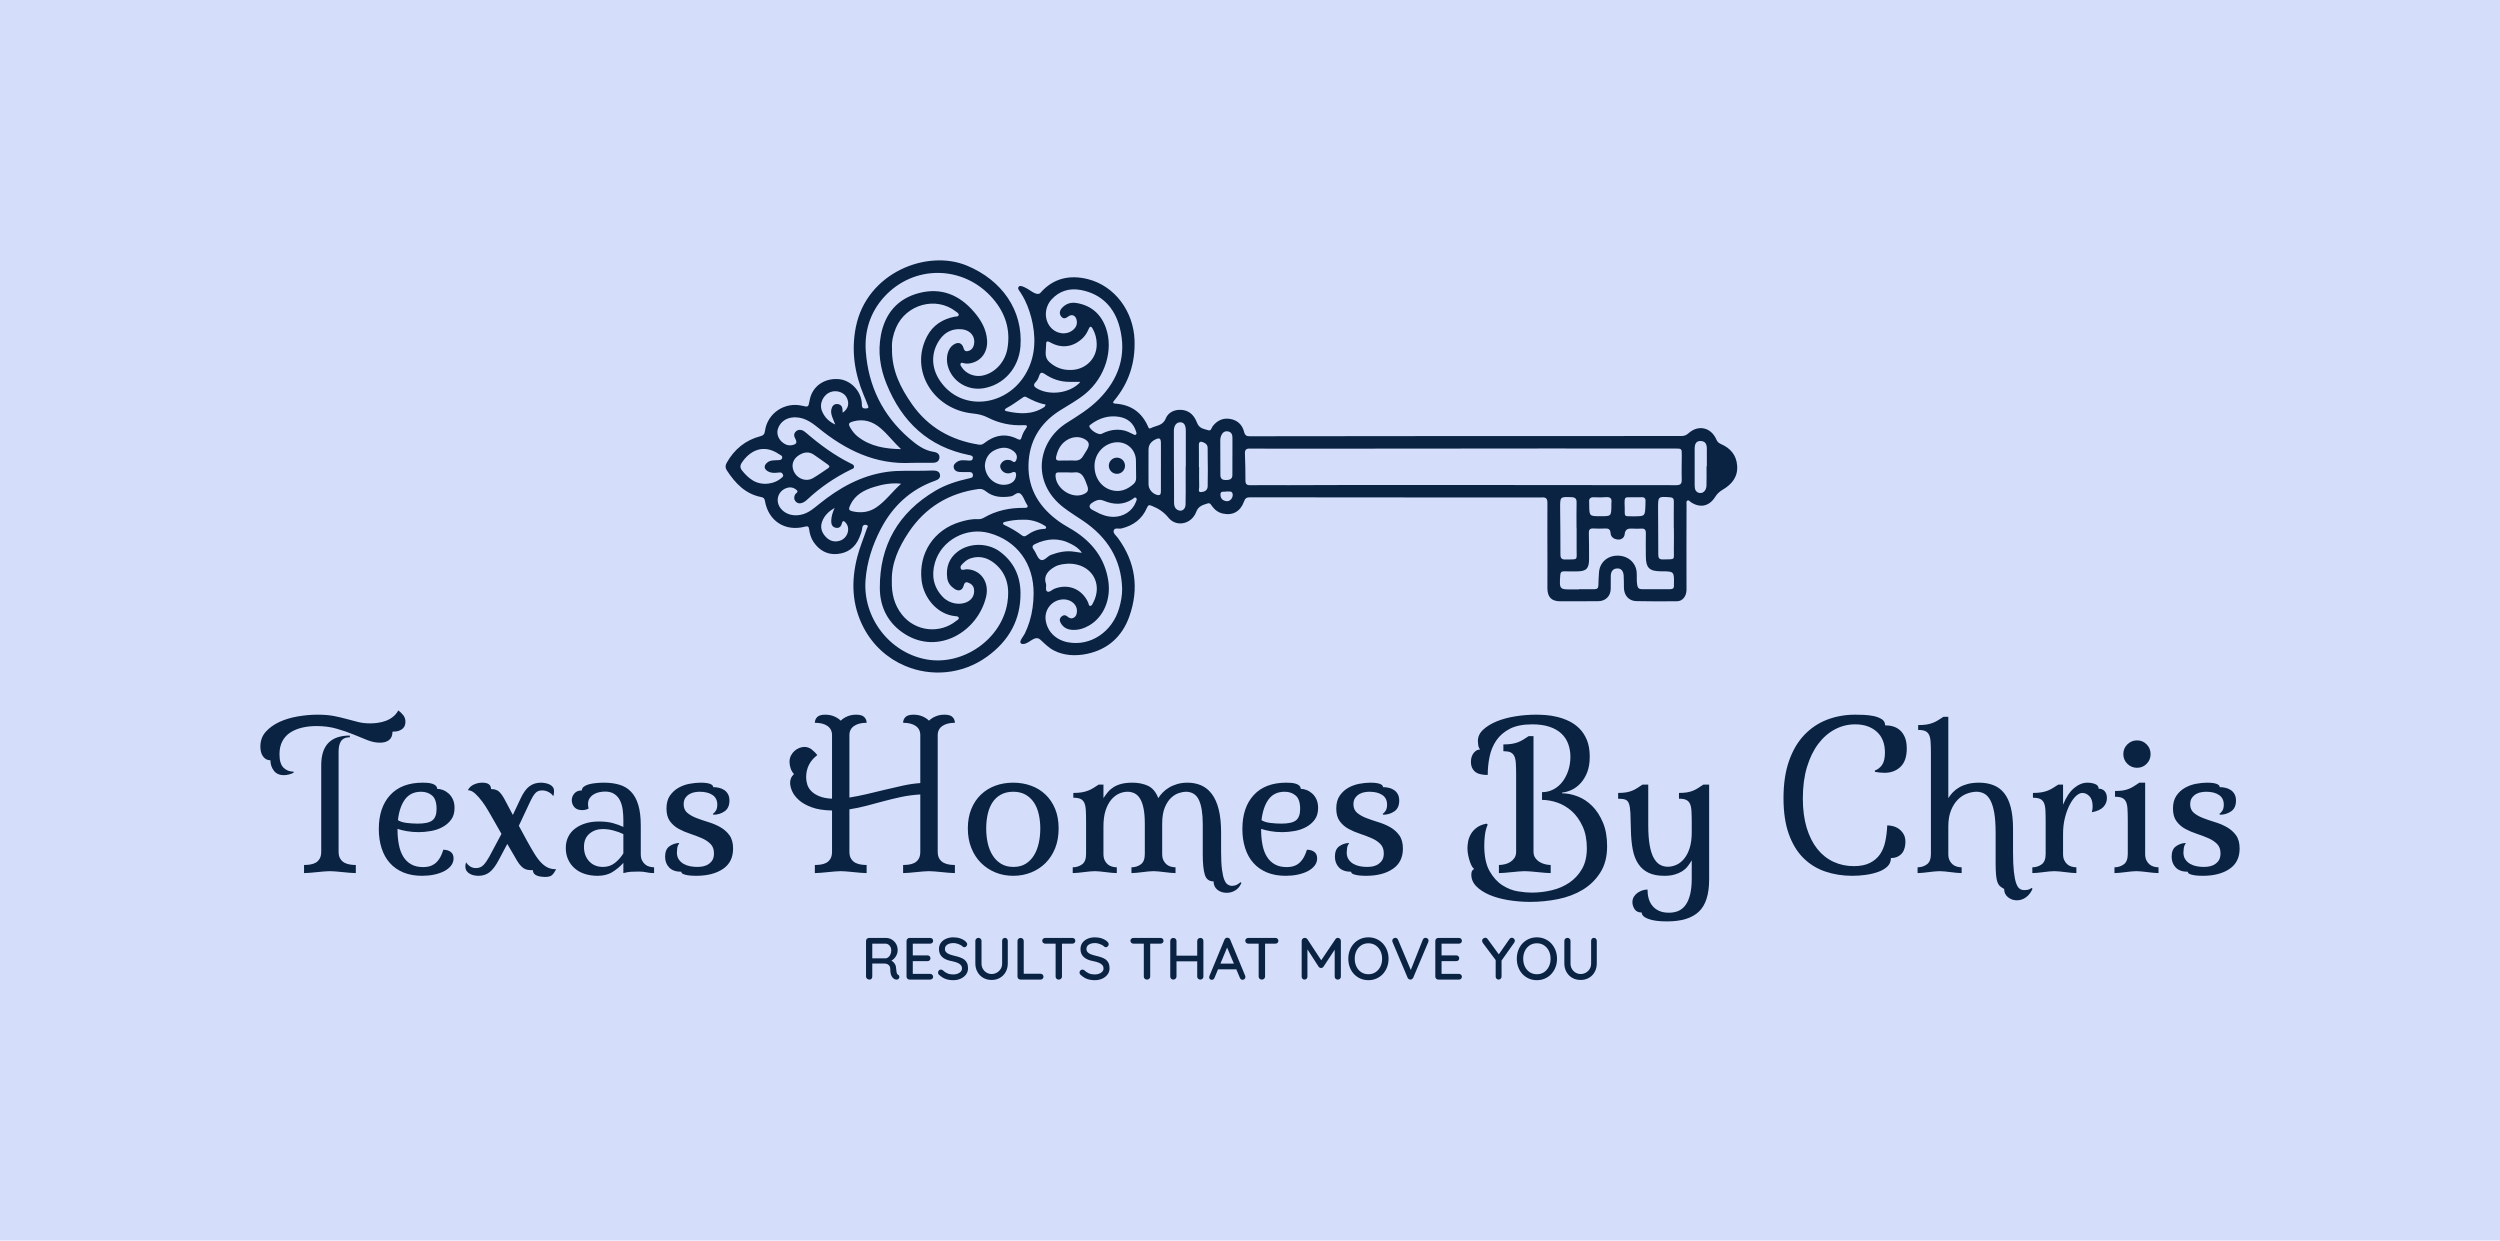
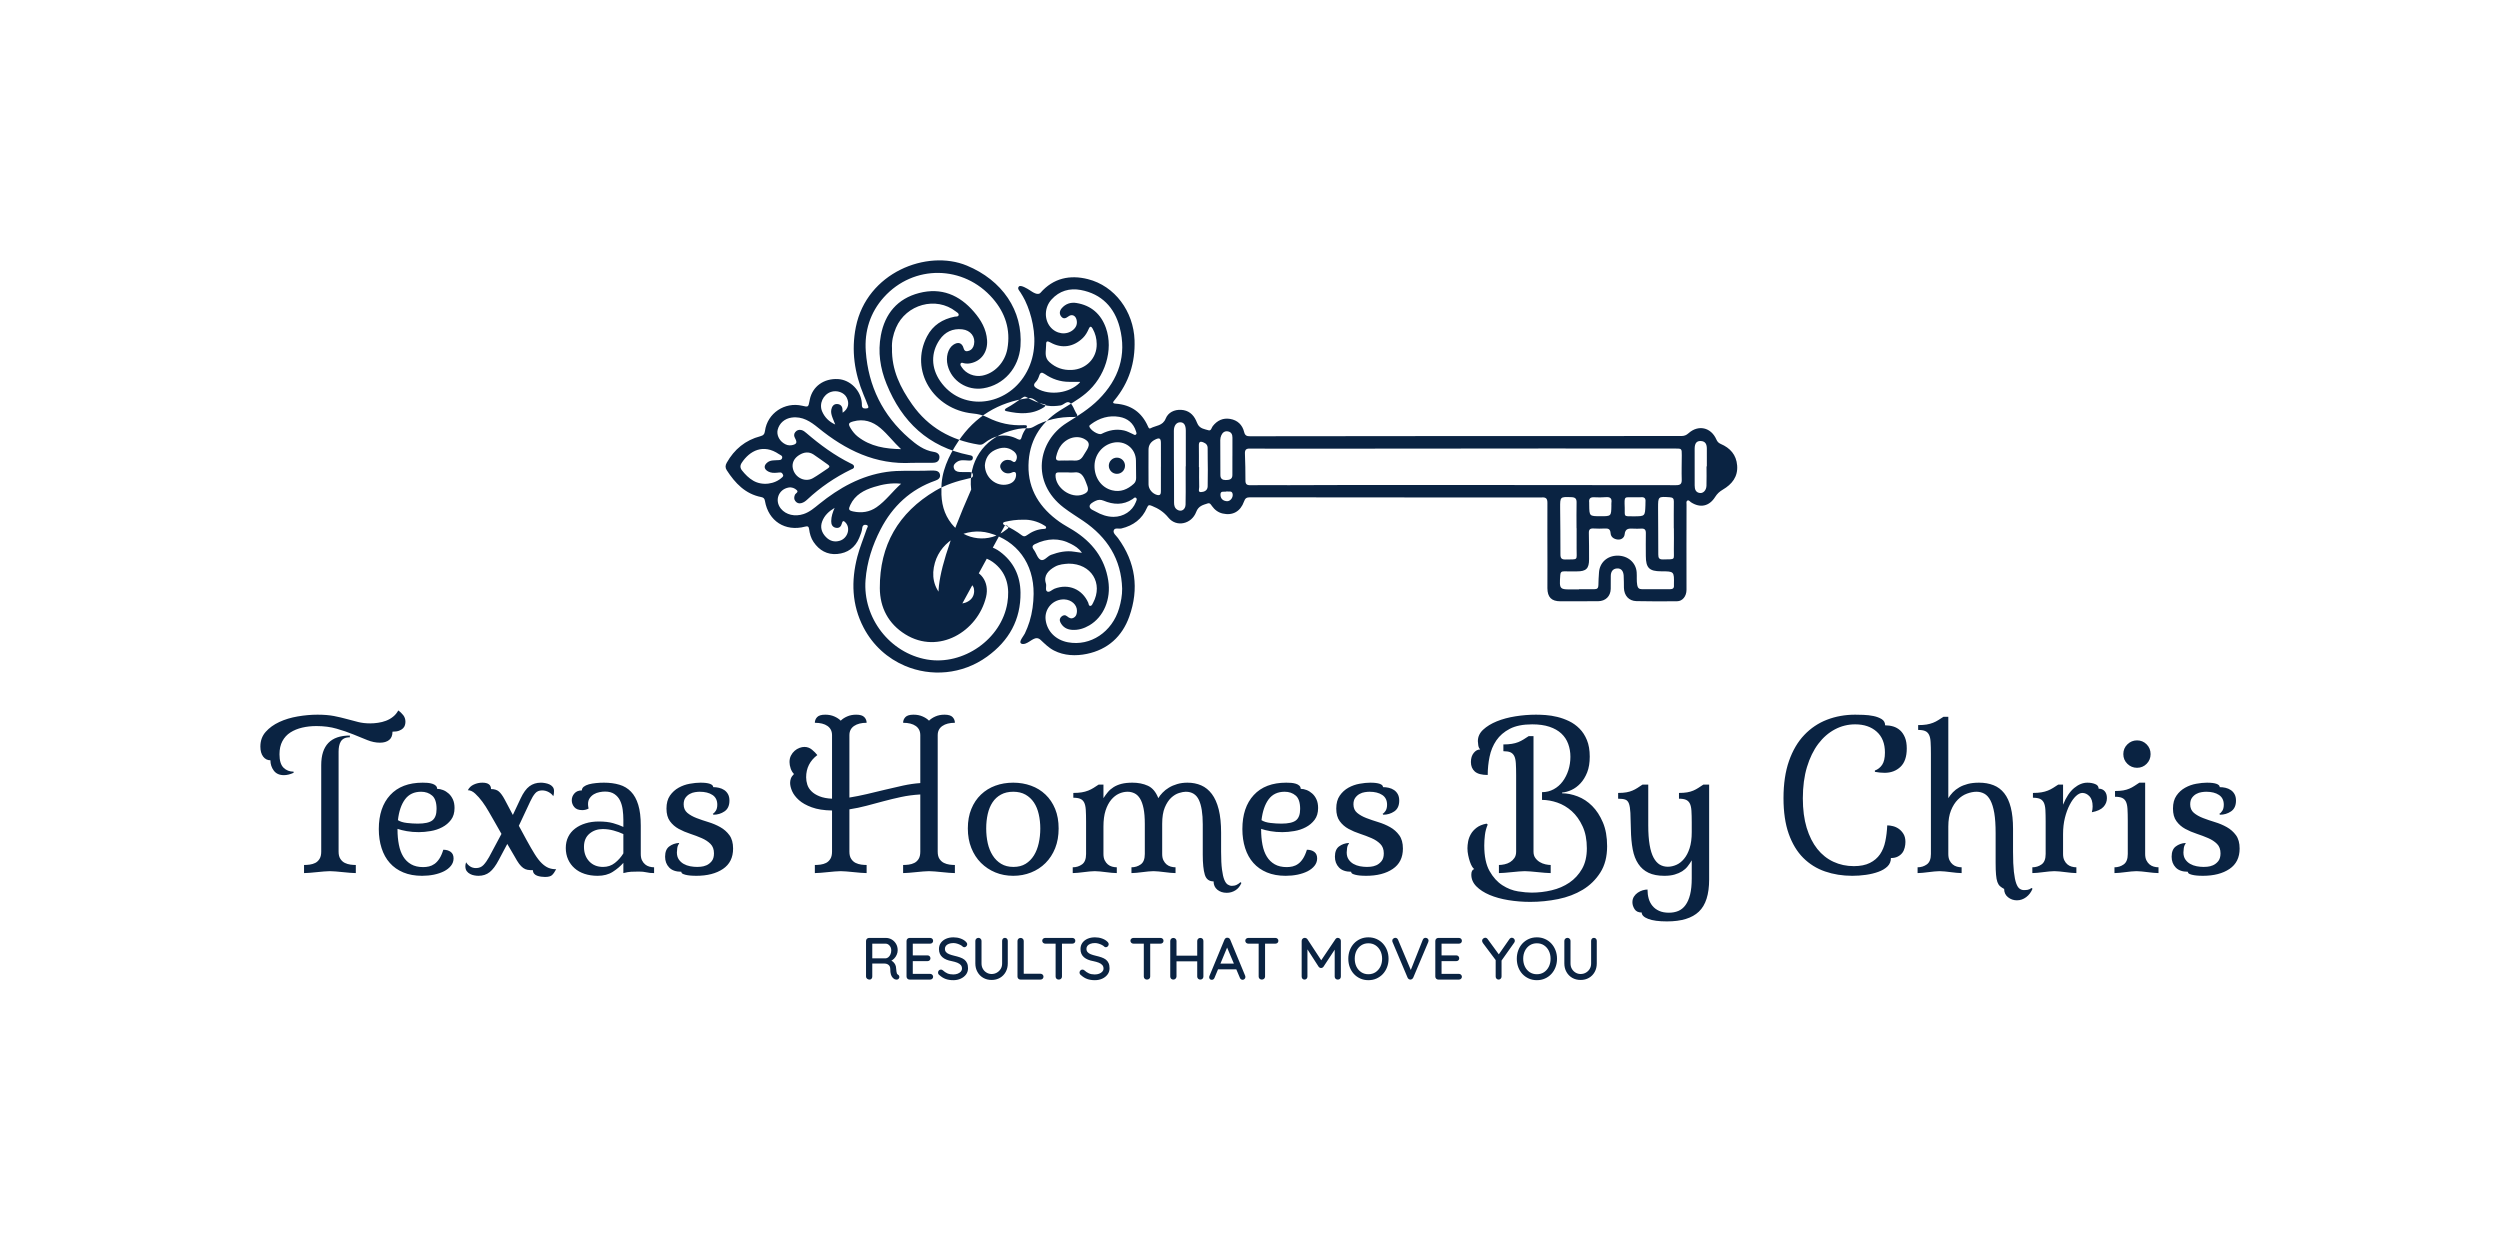
<svg xmlns="http://www.w3.org/2000/svg" viewBox="-48.56 120.74 672.12 333.52">
-   <rect height="100%" width="100%" x="-48.56" y="120.74" fill="rgba(212, 222, 251, 1)" />
  <svg version="1.1" id="Layer_1" x="146.508" y="190.74" viewBox="-0.001 0.002 1025.046 417.638" xml:space="preserve" height="110.815" width="271.984" preserveAspectRatio="xMinYMin" enable-background="new 0 0 1025.05 417.64" style="overflow: visible;">
-     <path d="M264.97,401.5c22.17-16,34.24-37.42,33.86-64.94c-0.23-16.95-6.95-31.17-20.96-41.51c-12.25-9.04-30.82-9.1-42.82,0.15     c-8.8,6.78-11.85,15.94-10.46,26.7c0.61,4.76,3.42,8.34,7.33,10.95c4.23,2.83,8.05,1.68,9.32-3.28c1.15-4.51,3.51-3.73,6.27-2.28     c3.11,1.64,4.46,4.42,4.36,7.91c-0.12,4.56-2.16,8.02-6.08,10.33c-7.44,4.39-18.65,2.69-25.48-4.29     c-9.7-9.92-11.93-21.97-8.19-34.92c6.6-22.86,31.83-36.4,55.07-30c27.81,7.66,45.24,30.66,44.93,61.65     c-0.1,9.49-1.36,18.99-4.15,28.07c-1.27,4.13-2.89,8.11-4.73,12.02c-0.96,2.05-5.5,7.42-4.41,9.43c0.91,1.67,3.37,1.41,5.16,0.75     c5.63-2.07,10-8.48,15.19-3.7c4.39,4.05,8.18,8.01,13.59,10.79c10.3,5.29,22.13,5.71,33.3,3.4     c21.17-4.39,35.75-17.57,42.96-37.74c10.1-28.29,6.45-55.06-11.41-79.58c-1.76-2.41-5.1-4.88-4.39-7.58     c0.9-3.42,5.17-1.53,7.89-2.19c12.02-2.91,20.96-9.56,25.88-21.01c1.27-2.96,2.15-3,5.06-1.83c6.64,2.67,11.94,6.1,16.74,11.98     c8.06,9.87,23.37,6.5,28.04-5.86c2.32-6.14,6.83-7.07,11.64-8.65c2.37-0.77,3.28,1.18,4.32,2.62c2.75,3.81,6.23,6.54,10.87,7.61     c10.1,2.33,18.03-1.99,21.66-12.23c1.09-3.05,2.5-4.19,5.71-4.19c26.99-0.02,293.29,0.3,296.18,0.12     c4.17-0.26,5.51,1.32,5.49,5.46c-0.12,20.78,0.01,41.57,0.03,62.35c0.01,8.05-0.11,16.1-0.04,24.14     c0.08,9.17,4.16,13.27,13.16,13.28c12.74,0.02,25.48,0,38.22-0.08c7.54-0.05,12.61-5.02,12.79-12.5     c0.1-4.35,0.01-8.71,0.05-13.07c0.04-4.24,1.91-7.37,6.31-7.64c4.64-0.29,6.43,3.12,6.74,7.15c0.32,4.17,0.15,8.37,0.27,12.56     c0.22,7.82,4.96,13.23,12.66,13.41c13.74,0.32,27.49,0.27,41.23,0.13c5.46-0.05,9.49-5.07,9.51-11.51     c0.06-14.91-0.04-29.83-0.04-44.75c0-13.92,0.01-27.83,0.08-41.74c0.01-1.42-0.62-3.34,1.05-4.08c1.39-0.62,2.3,1.03,3.37,1.73     c9.36,6.12,18.56,4.26,24.59-5.37c2.03-3.24,4.46-5.45,7.77-7.39c9.19-5.4,15.39-12.95,14.5-24.45     c-0.84-10.87-7.1-17.77-16.73-21.88c-2.25-0.97-3.42-2.4-4.33-4.48c-5.42-12.34-18.26-15.25-28.27-6.27     c-2.18,1.96-4.29,2.77-7.14,2.77c-81.3-0.02-430.1,0.11-437.05,0.24c-3.31,0.06-5.14-0.71-6.01-4.29     c-1.78-7.35-6.78-12.01-14.16-13.28c-7.17-1.23-13.1,1.5-17.64,7.31c-1.24,1.58-1.57,4.99-4.26,4.21     c-3.88-1.13-8.38-1.64-10.74-5.74c-0.75-1.3-1.27-2.74-1.89-4.11c-2.95-6.51-7.96-10.45-15.09-10.86     c-6.94-0.39-13.19,2.6-15.7,8.85c-3.01,7.49-9.95,6.94-15.23,9.76c-1.7,0.91-2.26-0.77-2.8-1.99     c-6.29-14.21-17.23-21.79-32.69-22.9c-3.94-0.29-2.46-1.9-0.98-3.7c14.47-17.6,20.93-37.79,20.14-60.55     c-1.01-29.26-19.99-55.04-47.3-61.92c-18.25-4.6-35-1.03-48,13.82c-2.7,3.08-8.12-0.76-10.55-2.38     c-2.83-1.89-9.43-5.83-11.24-4.04c-2.11,2.09,0.4,4.3,1.61,6.25c1.6,2.58,3.19,5.16,4.51,7.9c3.66,7.6,6.21,15.71,7.81,23.98     c3.66,18.87,1.64,37.8-9.52,54.13c-20.46,29.93-63.48,33.9-84.27,3.66c-9.17-13.34-9.58-28.72-0.57-41.88     c5.45-7.96,13.25-11.65,22.96-10.58c8.5,0.94,13.58,7.7,11.88,15.42c-0.66,3-2.28,5.34-5.17,6.32c-2.32,0.79-4.43,0.8-5.35-2.55     c-1.55-5.66-5.71-6.85-10.61-3.4c-5.27,3.71-7.6,12.38-5.56,20.68c3.88,15.79,19.66,25.93,36.17,23.26     c20.76-3.35,35.99-20.58,37.61-42.53c2.68-36.34-18.65-67.03-54.39-81.81C204.06-11.45,143.04,12.34,132,67.54     c-4.78,23.9-1.33,46.62,7.9,68.8c1.36,3.25,2.76,6.48,3.95,9.79c0.49,1.35,2.04,3.53-0.88,3.85c-1.94,0.21-4.65,0.45-4.84-2.87     c-0.04-0.83-0.02-1.67-0.08-2.51c-0.9-12.7-11.67-23.59-24.02-24.32c-14.42-0.85-25.91,7.42-28.68,20.62     c-0.1,0.49-0.2,0.99-0.29,1.48c-1.22,6.38-1.22,6.38-7.42,4.92c-17.75-4.17-35.3,7.6-37.72,25.55c-0.43,3.19-1.61,4.53-4.66,5.33     c-15.23,4-26.41,13.24-34.11,26.91c-1.5,2.66-1.58,5.03,0.03,7.52c8.51,13.15,18.77,24.09,35.03,27.24     c2.35,0.46,3.28,1.55,3.68,3.92c3.48,20.41,20.56,31.36,40.67,26.01c2.74-0.73,3.71-0.09,4.05,2.46     c0.62,4.7,1.88,9.23,4.58,13.18c5.73,8.41,13.77,12.99,23.92,12.09c10.41-0.93,18.15-6.41,22.3-16.35     c1.35-3.26,2.72-6.54,3.08-10.06c0.28-2.8,2.2-3.55,4.17-3.03c2.74,0.71,0.77,2.78,0.35,4.05c-3.12,9.37-7.02,18.53-9.5,28.06     c-6.39,24.6-5.7,48.84,6.31,71.87c9.5,18.21,24.54,31.38,41.86,38.75C208.03,422.01,239.64,419.8,264.97,401.5z M347.56,307.3     c23.04-0.15,35.33,20.06,24.82,39.72c-0.69,1.29-1.27,3.11-2.93,3.07c-1.62-0.04-1.46-2.02-1.96-3.16     c-6.14-13.89-20.09-19.67-34.17-14.26c-2.58,0.99-5.28,4.21-7.55,2.75c-2.15-1.39-0.31-5.38-1.2-8.05     c-2.71-8.15,2.84-13.44,9.06-16.95C338.14,307.88,343.21,307.61,347.56,307.3z M350.17,287.4c3.72,1.99,7.54,4.08,10.91,8.92     c-3.49-0.5-5.61-0.77-7.72-1.11c-8.17-1.32-15.88,0.34-23.54,3.15c-3.86,1.42-7.07,6.74-10.64,5.01     c-3.17-1.54-4.36-6.84-6.85-10.16c-2.09-2.78-1.6-4.4,1.31-5.8C325.81,281.56,338.04,280.91,350.17,287.4z M283.12,268.42     c-0.89-0.42-2.1-0.84-1.96-2c0.14-1.1,1.36-1.35,2.33-1.58c5.4-1.26,10.84-2.13,18.42-2.07c6.2-0.21,13.96,1.4,21.02,5.81     c0.84,0.53,1.93,0.99,1.86,2.15c-0.09,1.35-1.32,1.32-2.29,1.36c-6.41,0.29-12.04,2.67-17.16,6.39c-1.66,1.21-3.19,1.6-5,0.22     C294.99,274.64,289.19,271.3,283.12,268.42z M232.87,360.52c1.3,0.13,2.99,0.09,3.36,1.61c0.38,1.57-1.32,2.18-2.3,2.98     c-16.84,13.71-41.68,10.99-55.22-6.18c-7.7-9.76-10.64-21.11-10.25-34.37c-0.43-17.83,7.1-34.13,17.14-49.15     c16.84-25.18,40.74-39.64,70.85-43.76c3.03-0.41,5.2,0.7,7.34,2.4c7.57,6.02,16.15,6.41,25.28,5.06c3.53-0.52,6.5-5.36,9.92-2.48     c2.63,2.22,3.75,6.23,5.55,9.45c0.08,0.15,0.16,0.29,0.26,0.43c2.13,2.95,1.84,4.33-2.26,4.27c-14.5-0.22-28.29,2.65-40.95,10.04     c-1.95,1.14-4.06,1.51-6.29,1.4c-6.13-0.31-11.99,1.11-17.78,2.84c-26.56,7.93-42.16,31.73-38.92,59.26     C200.62,341.5,214.07,358.73,232.87,360.52z M110.5,250.77c-1.91,4.37-3.41,8.74-3.46,13.43c-0.03,3.26,1.09,6.04,4.68,6.76     c3.48,0.69,5.34-1.31,6.14-4.43c0.84-3.31,2.11-2.65,3.88-0.67c5.1,5.71,1.89,15.77-5.94,18.21c-5.47,1.7-10.27,0.24-14.17-3.81     c-4.24-4.41-5.97-9.68-3.78-15.63C100.12,258.46,104.73,254.18,110.5,250.77z M129.4,254.43c-4.76-1.01-5.1-2.17-3.03-6.58     c4.83-10.3,13.82-15.08,24-18.23c8.9-2.75,17.96-4.43,27.51-3.3c-8.75,7.69-15.43,17.28-24.95,23.83     C145.81,255.06,137.8,256.21,129.4,254.43z M54.2,196.4c1.42,0.96,3.79,1.48,3.09,3.93c-0.64,2.26-2.84,1.98-4.62,2.11     c-3.47,0.25-7.05-0.13-10.1,2.17c-4.19,3.16-3.9,6.97,0.75,9.36c2.62,1.35,5.42,1.58,9.44,1.14c0.18-0.01,1.51-0.24,2.84-0.21     s1.98,1.07,2.52,2.16c0.53,1.06,0.25,1.78-0.6,2.6c-7.55,7.29-20.28,8.9-29.42,3.62c-4.56-2.64-8.18-6.33-11.43-10.4     c-2.01-2.52-2.11-5.04-0.27-7.81C24.42,192.97,38.11,185.41,54.2,196.4z M67.87,208.56c-0.09-4.94,2.55-8.79,7-11.49     c4.63-2.81,9.53-3.46,14.24-0.39c4.91,3.2,9.55,6.81,14.39,10.12c2.13,1.46,2.28,2.6,0.05,4.04c-5.06,3.28-9.91,6.92-15.14,9.89     C79.74,225.64,68.47,219.06,67.87,208.56z M118.65,154.37c-0.09-1.2-0.2-1.83-0.17-2.46c0.17-3.88-1.93-6.23-5.52-6.36     c-3.46-0.12-5.27,2.55-5.86,5.8c-0.53,2.89,0.34,5.64,1.34,8.32c0.84,2.24,1.78,4.45,2.67,6.67     c-6.35-2.87-10.77-7.41-13.28-13.28c-3.34-7.82,1.09-17.07,8.82-19.74c6.15-2.12,13.53,0.52,16.11,5.75     C125.66,144.97,124.41,150.38,118.65,154.37z M129.38,163.17c10.43-2.87,19.5-0.06,27.56,6.78c7.55,6.41,13.46,14.45,20.89,21.33     c-15.86-0.29-31.03-2.62-43.88-12.71c-2.91-2.29-5.23-5.2-7.17-8.36C124.02,165.72,124.44,164.53,129.38,163.17z M251.73,52.22     c-14.76-17.23-33.22-24.96-55.63-19.14c-21.98,5.7-34.66,20.96-38.76,42.91c-3.15,16.83-0.72,33.23,5.76,49.22     c15.59,38.46,42.31,63.71,83.7,72.07c1.8,0.36,4.01,0.55,3.73,3.11c-0.31,2.82-2.59,2.5-4.65,2.41     c-3.82-0.17-7.77-1.02-11.25,1.29c-2.13,1.42-4.12,3.21-3.37,6.16c0.71,2.83,3.05,3.94,5.69,4.14c2.83,0.22,5.69,0.09,8.54,0.12     c2.16,0.03,4.66-0.39,5.09,2.69c0.45,3.19-2.09,3.27-4.21,3.75c-11.8,2.68-23.26,6.23-33.78,12.46     c-37.53,22.22-56.53,55.27-56.3,98.71c0.1,19.74,8.7,36.17,25.87,46.81c33.78,20.93,73.25-2.85,81.76-37.8     c3.76-15.42-5.79-28.01-19.72-28.15c-1.99-0.02-4.89,1.76-5.9-0.73c-1.07-2.63,1.59-4.49,3.36-6.22c2.06-2.01,4.46-3.5,7.27-4.33     c9.24-2.74,17.29-0.07,24.3,5.86c12.36,10.46,14.67,24.68,12.3,39.43c-5.9,36.76-44.68,63.76-81.41,57.42     c-37.75-6.52-65.25-42.27-62.3-80.62c1.4-18.21,6.99-35.2,15.22-51.18c12.1-23.5,30.35-40.63,55.7-49.5     c2.71-0.95,5.02-2.65,4.55-5.81c-0.51-3.43-3.44-4.28-6.45-4.35s-6.03,0.09-9.04,0.18c-12.89,0.39-25.86-0.63-38.67,1.23     c-26,3.77-48.01,16.17-68.14,32.4c-4.96,4-9.73,8.21-15.96,10.27c-8.8,2.9-17.83,0.84-22.97-5.44     c-6.65-8.13-2.55-19.5,7.74-21.42c3.24-0.6,6.23,0.62,8.35,2.64c2.17,2.07-1.29,3.15-1.93,4.82c-0.84,2.19-1.06,4.22,0.39,6.17     c1.57,2.1,3.63,2.84,6.2,2.16c2.34-0.62,4.21-2,5.94-3.62c13.19-12.33,27.93-22.41,44.15-30.33c1.32-0.65,3.13-0.91,3.26-2.74     c0.15-2.08-1.73-2.71-3.19-3.43c-16.5-8.14-31.19-18.94-45.09-30.87c-1.54-1.33-3.09-2.6-5.11-3.08c-2.54-0.6-4.67,0.2-6.25,2.22     c-1.53,1.96-1.23,4.03-0.1,6.11c2.41,4.42,1.63,6.07-3.35,7.05c-3.17,0.62-5.98-0.36-8.53-2.16c-4.64-3.27-6.94-8.73-5.75-13.49     c1.7-6.75,7.24-11.44,14.28-12.36c10.86-1.43,18.98,4.01,26.79,10.38c27.73,22.59,58.22,37.67,95.23,35.5     c6.7,0,13.4,0.04,20.1-0.02c3.33-0.03,6.6-0.53,7.4-4.52c0.85-4.22-2.38-6.05-5.45-6.51c-10.2-1.52-17.91-7.53-25.21-13.85     c-26.76-23.19-41.29-52.87-43.86-87.99c-1.5-20.48,4.42-39.49,18.29-54.87c30.17-33.46,80.89-32.78,110.4,1.28     c12.56,14.5,18.21,31.51,14.78,50.84c-2.46,13.87-13.01,24.95-25.58,27.31c-7.95,1.49-16.45-2-20.65-8.51     c-0.71-1.12-1.85-2.32-1.21-3.65c0.79-1.64,2.36-0.66,3.57-0.41c2.18,0.45,4.31,0.45,6.48,0.01     c10.99-2.21,17.6-11.46,16.81-23.36C264.21,69.61,258.81,60.46,251.73,52.22z M287.91,215.68c0.81-0.12,1.61-0.46,2.37-0.79     c3.52-1.51,4.36,0.64,4.04,3.33c-0.59,4.91-3.81,7.63-8.47,8.73c-11.34,2.68-23.03-6.53-23.13-19.35     c0.51-6.16,3.27-12.18,10.22-15.43c6.44-3.01,12.88-3.55,18.9,1.19c3.15,2.49,4.23,5.8,2.5,9.36c-1.74,3.57-3.99,0.13-5.88-0.27     c-3.46-0.73-6.31-0.18-8.63,2.48c-1.86,2.14-2.1,4.55-0.55,6.94C281.29,214.98,284.25,216.23,287.91,215.68z M250.39,155.13     c5.4,0.55,10.28,1.56,15.21,4.09c11.35,5.82,23.61,8.42,36.43,7.75c3.68-0.2,4.23,0.85,2.08,3.77c-1.9,2.58-3.28,5.45-4.17,8.54     c-0.62,2.13-1.44,3.12-3.91,1.84c-12.29-6.39-23.64-4.05-34.13,4.22c-1.78,1.4-3.45,1.66-5.57,1.32     c-27.91-4.51-50.86-17.37-67.28-40.69c-11.83-16.79-20.9-34.77-20.42-56.96c-0.41-6.66,1.09-13.81,4.03-20.69     c10.21-23.87,40.72-32.19,60.67-16.51c1.24,0.98,3.3,1.84,2.78,3.76c-0.47,1.7-2.54,1.19-3.95,1.47     c-12.32,2.48-22.12,8.61-28.03,19.96C186.07,111.65,210.71,151.06,250.39,155.13z M304.46,138.4c6.29,3.36,12.7,6.47,19.69,7.61     c-0.06,1.77-0.91,2.4-1.73,2.92c-11.92,7.63-24.79,6.75-37.75,3.88c-3.03-0.67-1.45-2.4,0.18-3.25     c5.65-2.96,10.7-6.82,15.96-10.36C301.95,138.44,303,137.62,304.46,138.4z M323.32,115.08c7.46,5.15,15.75,8,24.91,8     c3.59,0,7.19,0,10.79,0c-0.01,0.14,0.08,0.58-0.09,0.76c-10.35,10.75-30.23,13.47-43.3,6.04c-3.08-1.75-4.28-3.69-1.38-6.58     c1.83-1.84,2.78-4.18,3.57-6.55C318.92,113.47,320.43,113.09,323.32,115.08z M362.04,78.6c2.69-2.63,4.47-5.85,5.96-9.23     c1.35-3.08,2.61-2.53,3.98-0.08c2.68,4.78,4.01,9.91,4.06,15.39c0.33,14.29-10.56,25.7-25.39,26.36     c-8.54,0.38-16.06-2.11-22.57-8.01c-5.53-5.01-3.3-11.06-3.33-16.91c-0.02-3.67,0.26-5.23,4.58-2.83     C340.86,89.69,352.71,87.73,362.04,78.6z M415.87,173.26c0.32,1.05,1.02,2.38-0.1,3.28s-2.18-0.15-3.21-0.6     c-2.9-1.27-5.63-2.87-8.8-3.58c-8.08-1.81-15.46-0.28-22.79,3.42c-3.23,1.62-12.57-4.36-12.46-8.2c0.47-0.42,1.04-1.02,1.69-1.51     c8.59-6.38,18.23-9.31,28.81-7.49C407.35,160.01,413.28,164.89,415.87,173.26z M513.56,198.13c0,0-0.01,0-0.02,0     c0,6.52,0.07,13.04-0.02,19.55c-0.06,4.44-3.42,4.87-6.7,4.91c-3.19,0.04-5.46-1.17-5.46-4.97c0-11.85-0.14-23.71-0.11-35.56     c0.01-1.62,0.38-3.36,1.05-4.83c1.27-2.82,3.51-4.57,6.79-3.93c3.35,0.65,4.5,3.08,4.49,6.28     C513.56,185.76,513.57,191.94,513.56,198.13z M568.92,227.78c0-0.02,0-0.03,0-0.04c-12.4,0-24.81-0.1-37.21,0.07     c-3.7,0.05-4.99-1.15-4.97-4.9c0.05-9.05-0.18-18.1-0.51-27.14c-0.13-3.64,1.07-5.21,4.87-5.04     c4.68,0.21,288.35-0.14,320.03-0.14c0,0.02,0,0.03,0,0.05c37.04,0,74.09-0.01,111.13,0.01c6.58,0,6.61,0.05,6.6,6.74     c-0.01,8.22-0.32,16.44-0.05,24.64c0.15,4.42-1.32,5.76-5.72,5.74C922.39,227.6,568.94,227.48,568.92,227.78z M488.48,228.99     c-0.09,4.46-3.89,5.69-6.91,5.81c-3.16,0.12-1.61-3.39-1.67-5.22c-0.21-6.68-0.08-13.37-0.08-20.05c-0.07,0-0.15,0-0.22,0     c0-7.36,0.08-14.72-0.04-22.07c-0.06-3.69,1.38-4.36,4.57-3.05c2.74,1.13,4.36,2.74,4.33,5.96c-0.06,7.18,0.16,14.37,0.18,21.56     C488.65,217.62,488.59,223.3,488.48,228.99z M987.26,235.72c-4.49-0.54-5.33-3.97-5.34-7.75c-0.03-12.39-0.09-24.79-0.02-37.18     c0.03-5.55,2.06-7.97,6.3-7.75c4.82,0.26,6.01,3.57,6.04,7.65c0.04,6.03,0.01,12.06,0.01,18.09c-0.1,0-0.21,0-0.32,0     c0,6.53,0.16,13.07-0.06,19.59C993.72,232.88,990.71,236.13,987.26,235.72z M949.85,303.03c-3.82,0.08-4.82-1.33-4.8-4.97     c0.06-15.74-0.21-31.49-0.21-47.24c0-11.71,0.09-11.61,11.97-10.78c3.04,0.21,4.04,1.35,4,4.3c-0.13,9.05-0.05,18.1-0.05,27.15     c0.03,0,0.07,0,0.1,0c0,7.04,0.15,14.08-0.03,21.11C960.54,303.92,963.33,302.76,949.85,303.03z M891.99,239.92     c4.39-0.35,6.24,1.27,5.58,5.67c-0.14,0.98-0.01,2-0.03,3c-0.2,10.67-0.2,10.67-11.03,10.65c-11.29-0.02-11.3-0.02-11.45-11.38     c-0.01-0.84,0.09-1.68-0.01-2.5c-0.46-3.77,0.93-5.54,4.96-5.33C884,240.25,888.02,240.25,891.99,239.92z M927.52,239.99     c3.55-0.33,4.92,1.23,4.56,4.66c-0.12,1.16-0.02,2.34-0.06,3.51c-0.4,11.11-0.4,11.12-11.76,11.18     c-11.05,0.06-8.9,0.32-9.21-8.57c-0.45-13.04-0.7-10.42,10.44-10.75C923.5,240.02,925.52,240.16,927.52,239.99z M874.92,302.86     c-0.01-8.87,0.01-17.75-0.21-26.62c-0.09-3.54,1.24-4.78,4.7-4.58c3.84,0.22,7.71,0.23,11.55,0.02c3.59-0.19,5.47,0.65,5.77,4.8     c0.29,3.97,3.45,6.02,7.3,6.39c3.78,0.36,6.62-2.04,6.93-5.25c0.6-6.14,4.38-6.01,8.74-5.81c2.67,0.12,5.36,0.17,8.03-0.02     c3.48-0.25,4.8,1.16,4.73,4.64c-0.14,7.7-0.05,15.41-0.02,23.11c0.04,12.06,3.47,15.49,15.52,15.52     c13.2,0.03,13.2,0.03,12.95,13.26c0,0.33-0.02,0.67,0.01,1c0.23,2.84-1.18,3.86-3.89,3.85c-9.54-0.05-19.09-0.02-28.63,0     c-2.8,0.01-4.17-1.26-4.68-4.1c-0.78-4.34-0.24-8.69-0.56-13.02c-0.73-9.91-9.01-16.98-19.61-16.87     c-10.39,0.11-18.02,7.19-18.57,17.25c-0.23,4.17-0.63,8.35-0.6,12.52c0.02,3.02-1.13,4.27-4.1,4.23     c-5.19-0.07-10.38-0.02-15.57-0.02c0,0.08,0,0.17,0,0.25c-1.85,0-3.69-0.02-5.53,0c-14.45,0.14-14.4,0.15-13.44-14.44     c0.18-2.71,1.05-3.96,3.87-3.88c4.35,0.12,8.71,0.02,13.06,0.03C871.98,315.15,874.94,312.24,874.92,302.86z M857.03,239.93     c3.82,0.13,5.33,1.46,5.24,5.38c-0.2,8.69-0.06,17.38-0.06,26.07c0.04,0,0.07,0,0.1,0c0,6.86,0.04,13.71-0.01,20.56     c-0.09,12.52,2.19,10.85-11.1,11.15c-3.8,0.08-5.31-0.98-5.29-5.08c0.09-15.71-0.2-31.41-0.29-47.12     C845.56,239.41,845.59,239.52,857.03,239.93z M507.96,244.02c-3.81-0.28-6.35-2.38-6.53-6.3c-0.23-4.89,3.91-2.72,6.19-3.58     c2.4,0.48,5.84-1.23,6.22,3.1C514.15,240.74,511.16,244.25,507.96,244.02z M454.42,245.54c-0.03-6.87-0.02-13.74-0.04-20.61     c-0.06-17.42-0.21-34.85-0.16-52.27c0.02-5.39,2.69-8.61,6.48-8.6c3.71,0.01,5.6,2.79,5.62,8.45     c0.03,12.06,0.01,24.13,0.01,36.19c-0.05,0-0.09,0-0.14,0c0,4.36,0.01,8.71,0,13.07c-0.01,8.54,0.14,17.09-0.11,25.63     c-0.15,5.33-4.52,7.8-8.54,5.18C455.01,250.94,454.44,248.33,454.42,245.54z M338.57,202.86c-3.17,0.16-4.32-1.1-3.56-4.2     c1.04-4.27,2.51-8.35,5.35-11.79c6.87-8.31,18.18-10.22,25.45-4.38c5.26,4.23-0.35,10.18-2.64,14.3     c-2.94,5.29-5.29,6.47-11.53,5.98c-1.33-0.11-2.68-0.02-4.02-0.02c0,0.02,0,0.05,0,0.07C344.6,202.82,341.58,202.7,338.57,202.86     z M353.03,214.87c7.07-1.11,9.78,3.88,11.99,9.64c2.36,6.13,4.52,9.95-3.05,12.74c-12.05,4.44-27.81-6.75-27.66-19.56     c0.03-2.34,1.27-2.85,3.16-2.86c3.35-0.01,6.7,0,10.05,0c0,0.03,0,0.05,0,0.08C349.37,214.91,351.24,215.15,353.03,214.87z      M437.18,237.67c-4.64-1.23-8.57-5.79-8.62-10.61c-0.11-11.73-0.02-23.45-0.02-35.17c0-4.91,2.49-8.19,6.73-10.32     c4.31-2.17,5.77-1.39,5.83,3.4c0.1,8.03,0.03,16.07,0.03,24.11c-0.01,0-0.02,0-0.03,0c0,8.21,0.01,16.41-0.01,24.62     C441.08,236.24,440.83,238.63,437.18,237.67z M373.82,208.03c0.18-11.2,7.85-20.77,18.61-23.22     c12.25-2.79,23.23,5.72,23.38,18.13c0.03,2.17,0.16,13.87,0.17,17.55c0.01,2.28-0.68,4.35-2.36,5.88     c-6.28,5.72-13.5,8.75-22.05,6.59C380.69,230.22,373.62,220.1,373.82,208.03z M393.06,259.88c-6.55-0.03-12.49-2.18-18.1-5.36     c-2.3-1.31-5.62-2.23-6.09-4.85c-0.51-2.81,3.79-4.9,5.79-5.9c2.76-1.38,5.47-1.51,8.34-0.31c9.84,4.13,19.81,4.73,29.29-1.52     c1.12-0.74,2.39-2.56,3.81-1.1c1.14,1.18,0.07,2.87-0.47,4.25C412.13,254.03,403.2,259.86,393.06,259.88z M324.32,364.42     c-1.53-11.4,7.53-21.37,18.99-20.89c7.13,0.3,12.87,5.49,12.73,11.69c-0.06,2.74-0.65,5.41-3.37,6.87     c-2.45,1.33-4.53,0.3-6.42-1.31c-2-1.7-3.99-1.57-5.87,0.1c-1.84,1.64-2.27,3.62-1.13,5.89c2.4,4.79,6.38,7.19,11.61,7.58     c6.4,0.48,12.27-1.32,17.74-4.54c14.47-8.52,22.1-26.39,19.16-45.38c-3.53-22.78-16.5-39.08-35.61-51.03     c-4.55-2.84-9.34-5.32-13.71-8.41c-19.81-13.99-32-32.59-31.52-57.41c0.45-23.77,11.26-42.29,31.46-55.23     c9.01-5.77,18.55-10.74,26.8-17.73c19.38-16.41,28.09-43.92,20.18-66.2c-4.98-14.01-14.95-22.83-29.89-25.24     c-5.8-0.94-11.03,0.82-14.92,5.4c-2.3,2.72-2.6,6.02-0.13,8.71c2.27,2.48,4.63,1.22,7.06-0.58c3.32-2.47,6.97-0.96,8.1,3.21     c1.16,4.3-0.23,7.93-3.69,10.72c-6.76,5.45-16.95,4-22.88-3.24c-6.36-7.77-5.93-19.8,1.23-27.72     c8.01-8.86,18.42-11.78,29.73-9.65c21.14,3.98,34.16,17.81,39.37,37.87c7.32,28.15-0.96,52.62-21.33,73.05     c-9.54,9.56-21.02,16.59-32.36,23.75c-29.47,18.6-36.55,60.12-3.03,85.8c6.37,4.88,13.27,9.07,19.92,13.59     c24.22,16.49,38.43,38.71,39.29,68.56c0.06,6.82-1.18,13.41-3.06,19.86c-7.05,24.12-29.11,38.72-51.87,34.46     C334.56,384.66,325.88,375.99,324.32,364.42z" style="fill: #0a2342;" />
+     <path d="M264.97,401.5c22.17-16,34.24-37.42,33.86-64.94c-0.23-16.95-6.95-31.17-20.96-41.51c-12.25-9.04-30.82-9.1-42.82,0.15     c-8.8,6.78-11.85,15.94-10.46,26.7c0.61,4.76,3.42,8.34,7.33,10.95c4.23,2.83,8.05,1.68,9.32-3.28c1.15-4.51,3.51-3.73,6.27-2.28     c3.11,1.64,4.46,4.42,4.36,7.91c-0.12,4.56-2.16,8.02-6.08,10.33c-7.44,4.39-18.65,2.69-25.48-4.29     c-9.7-9.92-11.93-21.97-8.19-34.92c6.6-22.86,31.83-36.4,55.07-30c27.81,7.66,45.24,30.66,44.93,61.65     c-0.1,9.49-1.36,18.99-4.15,28.07c-1.27,4.13-2.89,8.11-4.73,12.02c-0.96,2.05-5.5,7.42-4.41,9.43c0.91,1.67,3.37,1.41,5.16,0.75     c5.63-2.07,10-8.48,15.19-3.7c4.39,4.05,8.18,8.01,13.59,10.79c10.3,5.29,22.13,5.71,33.3,3.4     c21.17-4.39,35.75-17.57,42.96-37.74c10.1-28.29,6.45-55.06-11.41-79.58c-1.76-2.41-5.1-4.88-4.39-7.58     c0.9-3.42,5.17-1.53,7.89-2.19c12.02-2.91,20.96-9.56,25.88-21.01c1.27-2.96,2.15-3,5.06-1.83c6.64,2.67,11.94,6.1,16.74,11.98     c8.06,9.87,23.37,6.5,28.04-5.86c2.32-6.14,6.83-7.07,11.64-8.65c2.37-0.77,3.28,1.18,4.32,2.62c2.75,3.81,6.23,6.54,10.87,7.61     c10.1,2.33,18.03-1.99,21.66-12.23c1.09-3.05,2.5-4.19,5.71-4.19c26.99-0.02,293.29,0.3,296.18,0.12     c4.17-0.26,5.51,1.32,5.49,5.46c-0.12,20.78,0.01,41.57,0.03,62.35c0.01,8.05-0.11,16.1-0.04,24.14     c0.08,9.17,4.16,13.27,13.16,13.28c12.74,0.02,25.48,0,38.22-0.08c7.54-0.05,12.61-5.02,12.79-12.5     c0.1-4.35,0.01-8.71,0.05-13.07c0.04-4.24,1.91-7.37,6.31-7.64c4.64-0.29,6.43,3.12,6.74,7.15c0.32,4.17,0.15,8.37,0.27,12.56     c0.22,7.82,4.96,13.23,12.66,13.41c13.74,0.32,27.49,0.27,41.23,0.13c5.46-0.05,9.49-5.07,9.51-11.51     c0.06-14.91-0.04-29.83-0.04-44.75c0-13.92,0.01-27.83,0.08-41.74c0.01-1.42-0.62-3.34,1.05-4.08c1.39-0.62,2.3,1.03,3.37,1.73     c9.36,6.12,18.56,4.26,24.59-5.37c2.03-3.24,4.46-5.45,7.77-7.39c9.19-5.4,15.39-12.95,14.5-24.45     c-0.84-10.87-7.1-17.77-16.73-21.88c-2.25-0.97-3.42-2.4-4.33-4.48c-5.42-12.34-18.26-15.25-28.27-6.27     c-2.18,1.96-4.29,2.77-7.14,2.77c-81.3-0.02-430.1,0.11-437.05,0.24c-3.31,0.06-5.14-0.71-6.01-4.29     c-1.78-7.35-6.78-12.01-14.16-13.28c-7.17-1.23-13.1,1.5-17.64,7.31c-1.24,1.58-1.57,4.99-4.26,4.21     c-3.88-1.13-8.38-1.64-10.74-5.74c-0.75-1.3-1.27-2.74-1.89-4.11c-2.95-6.51-7.96-10.45-15.09-10.86     c-6.94-0.39-13.19,2.6-15.7,8.85c-3.01,7.49-9.95,6.94-15.23,9.76c-1.7,0.91-2.26-0.77-2.8-1.99     c-6.29-14.21-17.23-21.79-32.69-22.9c-3.94-0.29-2.46-1.9-0.98-3.7c14.47-17.6,20.93-37.79,20.14-60.55     c-1.01-29.26-19.99-55.04-47.3-61.92c-18.25-4.6-35-1.03-48,13.82c-2.7,3.08-8.12-0.76-10.55-2.38     c-2.83-1.89-9.43-5.83-11.24-4.04c-2.11,2.09,0.4,4.3,1.61,6.25c1.6,2.58,3.19,5.16,4.51,7.9c3.66,7.6,6.21,15.71,7.81,23.98     c3.66,18.87,1.64,37.8-9.52,54.13c-20.46,29.93-63.48,33.9-84.27,3.66c-9.17-13.34-9.58-28.72-0.57-41.88     c5.45-7.96,13.25-11.65,22.96-10.58c8.5,0.94,13.58,7.7,11.88,15.42c-0.66,3-2.28,5.34-5.17,6.32c-2.32,0.79-4.43,0.8-5.35-2.55     c-1.55-5.66-5.71-6.85-10.61-3.4c-5.27,3.71-7.6,12.38-5.56,20.68c3.88,15.79,19.66,25.93,36.17,23.26     c20.76-3.35,35.99-20.58,37.61-42.53c2.68-36.34-18.65-67.03-54.39-81.81C204.06-11.45,143.04,12.34,132,67.54     c-4.78,23.9-1.33,46.62,7.9,68.8c1.36,3.25,2.76,6.48,3.95,9.79c0.49,1.35,2.04,3.53-0.88,3.85c-1.94,0.21-4.65,0.45-4.84-2.87     c-0.04-0.83-0.02-1.67-0.08-2.51c-0.9-12.7-11.67-23.59-24.02-24.32c-14.42-0.85-25.91,7.42-28.68,20.62     c-0.1,0.49-0.2,0.99-0.29,1.48c-1.22,6.38-1.22,6.38-7.42,4.92c-17.75-4.17-35.3,7.6-37.72,25.55c-0.43,3.19-1.61,4.53-4.66,5.33     c-15.23,4-26.41,13.24-34.11,26.91c-1.5,2.66-1.58,5.03,0.03,7.52c8.51,13.15,18.77,24.09,35.03,27.24     c2.35,0.46,3.28,1.55,3.68,3.92c3.48,20.41,20.56,31.36,40.67,26.01c2.74-0.73,3.71-0.09,4.05,2.46     c0.62,4.7,1.88,9.23,4.58,13.18c5.73,8.41,13.77,12.99,23.92,12.09c10.41-0.93,18.15-6.41,22.3-16.35     c1.35-3.26,2.72-6.54,3.08-10.06c0.28-2.8,2.2-3.55,4.17-3.03c2.74,0.71,0.77,2.78,0.35,4.05c-3.12,9.37-7.02,18.53-9.5,28.06     c-6.39,24.6-5.7,48.84,6.31,71.87c9.5,18.21,24.54,31.38,41.86,38.75C208.03,422.01,239.64,419.8,264.97,401.5z M347.56,307.3     c23.04-0.15,35.33,20.06,24.82,39.72c-0.69,1.29-1.27,3.11-2.93,3.07c-1.62-0.04-1.46-2.02-1.96-3.16     c-6.14-13.89-20.09-19.67-34.17-14.26c-2.58,0.99-5.28,4.21-7.55,2.75c-2.15-1.39-0.31-5.38-1.2-8.05     c-2.71-8.15,2.84-13.44,9.06-16.95C338.14,307.88,343.21,307.61,347.56,307.3z M350.17,287.4c3.72,1.99,7.54,4.08,10.91,8.92     c-3.49-0.5-5.61-0.77-7.72-1.11c-8.17-1.32-15.88,0.34-23.54,3.15c-3.86,1.42-7.07,6.74-10.64,5.01     c-3.17-1.54-4.36-6.84-6.85-10.16c-2.09-2.78-1.6-4.4,1.31-5.8C325.81,281.56,338.04,280.91,350.17,287.4z M283.12,268.42     c-0.89-0.42-2.1-0.84-1.96-2c0.14-1.1,1.36-1.35,2.33-1.58c5.4-1.26,10.84-2.13,18.42-2.07c6.2-0.21,13.96,1.4,21.02,5.81     c0.84,0.53,1.93,0.99,1.86,2.15c-0.09,1.35-1.32,1.32-2.29,1.36c-6.41,0.29-12.04,2.67-17.16,6.39c-1.66,1.21-3.19,1.6-5,0.22     C294.99,274.64,289.19,271.3,283.12,268.42z c1.3,0.13,2.99,0.09,3.36,1.61c0.38,1.57-1.32,2.18-2.3,2.98     c-16.84,13.71-41.68,10.99-55.22-6.18c-7.7-9.76-10.64-21.11-10.25-34.37c-0.43-17.83,7.1-34.13,17.14-49.15     c16.84-25.18,40.74-39.64,70.85-43.76c3.03-0.41,5.2,0.7,7.34,2.4c7.57,6.02,16.15,6.41,25.28,5.06c3.53-0.52,6.5-5.36,9.92-2.48     c2.63,2.22,3.75,6.23,5.55,9.45c0.08,0.15,0.16,0.29,0.26,0.43c2.13,2.95,1.84,4.33-2.26,4.27c-14.5-0.22-28.29,2.65-40.95,10.04     c-1.95,1.14-4.06,1.51-6.29,1.4c-6.13-0.31-11.99,1.11-17.78,2.84c-26.56,7.93-42.16,31.73-38.92,59.26     C200.62,341.5,214.07,358.73,232.87,360.52z M110.5,250.77c-1.91,4.37-3.41,8.74-3.46,13.43c-0.03,3.26,1.09,6.04,4.68,6.76     c3.48,0.69,5.34-1.31,6.14-4.43c0.84-3.31,2.11-2.65,3.88-0.67c5.1,5.71,1.89,15.77-5.94,18.21c-5.47,1.7-10.27,0.24-14.17-3.81     c-4.24-4.41-5.97-9.68-3.78-15.63C100.12,258.46,104.73,254.18,110.5,250.77z M129.4,254.43c-4.76-1.01-5.1-2.17-3.03-6.58     c4.83-10.3,13.82-15.08,24-18.23c8.9-2.75,17.96-4.43,27.51-3.3c-8.75,7.69-15.43,17.28-24.95,23.83     C145.81,255.06,137.8,256.21,129.4,254.43z M54.2,196.4c1.42,0.96,3.79,1.48,3.09,3.93c-0.64,2.26-2.84,1.98-4.62,2.11     c-3.47,0.25-7.05-0.13-10.1,2.17c-4.19,3.16-3.9,6.97,0.75,9.36c2.62,1.35,5.42,1.58,9.44,1.14c0.18-0.01,1.51-0.24,2.84-0.21     s1.98,1.07,2.52,2.16c0.53,1.06,0.25,1.78-0.6,2.6c-7.55,7.29-20.28,8.9-29.42,3.62c-4.56-2.64-8.18-6.33-11.43-10.4     c-2.01-2.52-2.11-5.04-0.27-7.81C24.42,192.97,38.11,185.41,54.2,196.4z M67.87,208.56c-0.09-4.94,2.55-8.79,7-11.49     c4.63-2.81,9.53-3.46,14.24-0.39c4.91,3.2,9.55,6.81,14.39,10.12c2.13,1.46,2.28,2.6,0.05,4.04c-5.06,3.28-9.91,6.92-15.14,9.89     C79.74,225.64,68.47,219.06,67.87,208.56z M118.65,154.37c-0.09-1.2-0.2-1.83-0.17-2.46c0.17-3.88-1.93-6.23-5.52-6.36     c-3.46-0.12-5.27,2.55-5.86,5.8c-0.53,2.89,0.34,5.64,1.34,8.32c0.84,2.24,1.78,4.45,2.67,6.67     c-6.35-2.87-10.77-7.41-13.28-13.28c-3.34-7.82,1.09-17.07,8.82-19.74c6.15-2.12,13.53,0.52,16.11,5.75     C125.66,144.97,124.41,150.38,118.65,154.37z M129.38,163.17c10.43-2.87,19.5-0.06,27.56,6.78c7.55,6.41,13.46,14.45,20.89,21.33     c-15.86-0.29-31.03-2.62-43.88-12.71c-2.91-2.29-5.23-5.2-7.17-8.36C124.02,165.72,124.44,164.53,129.38,163.17z M251.73,52.22     c-14.76-17.23-33.22-24.96-55.63-19.14c-21.98,5.7-34.66,20.96-38.76,42.91c-3.15,16.83-0.72,33.23,5.76,49.22     c15.59,38.46,42.31,63.71,83.7,72.07c1.8,0.36,4.01,0.55,3.73,3.11c-0.31,2.82-2.59,2.5-4.65,2.41     c-3.82-0.17-7.77-1.02-11.25,1.29c-2.13,1.42-4.12,3.21-3.37,6.16c0.71,2.83,3.05,3.94,5.69,4.14c2.83,0.22,5.69,0.09,8.54,0.12     c2.16,0.03,4.66-0.39,5.09,2.69c0.45,3.19-2.09,3.27-4.21,3.75c-11.8,2.68-23.26,6.23-33.78,12.46     c-37.53,22.22-56.53,55.27-56.3,98.71c0.1,19.74,8.7,36.17,25.87,46.81c33.78,20.93,73.25-2.85,81.76-37.8     c3.76-15.42-5.79-28.01-19.72-28.15c-1.99-0.02-4.89,1.76-5.9-0.73c-1.07-2.63,1.59-4.49,3.36-6.22c2.06-2.01,4.46-3.5,7.27-4.33     c9.24-2.74,17.29-0.07,24.3,5.86c12.36,10.46,14.67,24.68,12.3,39.43c-5.9,36.76-44.68,63.76-81.41,57.42     c-37.75-6.52-65.25-42.27-62.3-80.62c1.4-18.21,6.99-35.2,15.22-51.18c12.1-23.5,30.35-40.63,55.7-49.5     c2.71-0.95,5.02-2.65,4.55-5.81c-0.51-3.43-3.44-4.28-6.45-4.35s-6.03,0.09-9.04,0.18c-12.89,0.39-25.86-0.63-38.67,1.23     c-26,3.77-48.01,16.17-68.14,32.4c-4.96,4-9.73,8.21-15.96,10.27c-8.8,2.9-17.83,0.84-22.97-5.44     c-6.65-8.13-2.55-19.5,7.74-21.42c3.24-0.6,6.23,0.62,8.35,2.64c2.17,2.07-1.29,3.15-1.93,4.82c-0.84,2.19-1.06,4.22,0.39,6.17     c1.57,2.1,3.63,2.84,6.2,2.16c2.34-0.62,4.21-2,5.94-3.62c13.19-12.33,27.93-22.41,44.15-30.33c1.32-0.65,3.13-0.91,3.26-2.74     c0.15-2.08-1.73-2.71-3.19-3.43c-16.5-8.14-31.19-18.94-45.09-30.87c-1.54-1.33-3.09-2.6-5.11-3.08c-2.54-0.6-4.67,0.2-6.25,2.22     c-1.53,1.96-1.23,4.03-0.1,6.11c2.41,4.42,1.63,6.07-3.35,7.05c-3.17,0.62-5.98-0.36-8.53-2.16c-4.64-3.27-6.94-8.73-5.75-13.49     c1.7-6.75,7.24-11.44,14.28-12.36c10.86-1.43,18.98,4.01,26.79,10.38c27.73,22.59,58.22,37.67,95.23,35.5     c6.7,0,13.4,0.04,20.1-0.02c3.33-0.03,6.6-0.53,7.4-4.52c0.85-4.22-2.38-6.05-5.45-6.51c-10.2-1.52-17.91-7.53-25.21-13.85     c-26.76-23.19-41.29-52.87-43.86-87.99c-1.5-20.48,4.42-39.49,18.29-54.87c30.17-33.46,80.89-32.78,110.4,1.28     c12.56,14.5,18.21,31.51,14.78,50.84c-2.46,13.87-13.01,24.95-25.58,27.31c-7.95,1.49-16.45-2-20.65-8.51     c-0.71-1.12-1.85-2.32-1.21-3.65c0.79-1.64,2.36-0.66,3.57-0.41c2.18,0.45,4.31,0.45,6.48,0.01     c10.99-2.21,17.6-11.46,16.81-23.36C264.21,69.61,258.81,60.46,251.73,52.22z M287.91,215.68c0.81-0.12,1.61-0.46,2.37-0.79     c3.52-1.51,4.36,0.64,4.04,3.33c-0.59,4.91-3.81,7.63-8.47,8.73c-11.34,2.68-23.03-6.53-23.13-19.35     c0.51-6.16,3.27-12.18,10.22-15.43c6.44-3.01,12.88-3.55,18.9,1.19c3.15,2.49,4.23,5.8,2.5,9.36c-1.74,3.57-3.99,0.13-5.88-0.27     c-3.46-0.73-6.31-0.18-8.63,2.48c-1.86,2.14-2.1,4.55-0.55,6.94C281.29,214.98,284.25,216.23,287.91,215.68z M250.39,155.13     c5.4,0.55,10.28,1.56,15.21,4.09c11.35,5.82,23.61,8.42,36.43,7.75c3.68-0.2,4.23,0.85,2.08,3.77c-1.9,2.58-3.28,5.45-4.17,8.54     c-0.62,2.13-1.44,3.12-3.91,1.84c-12.29-6.39-23.64-4.05-34.13,4.22c-1.78,1.4-3.45,1.66-5.57,1.32     c-27.91-4.51-50.86-17.37-67.28-40.69c-11.83-16.79-20.9-34.77-20.42-56.96c-0.41-6.66,1.09-13.81,4.03-20.69     c10.21-23.87,40.72-32.19,60.67-16.51c1.24,0.98,3.3,1.84,2.78,3.76c-0.47,1.7-2.54,1.19-3.95,1.47     c-12.32,2.48-22.12,8.61-28.03,19.96C186.07,111.65,210.71,151.06,250.39,155.13z M304.46,138.4c6.29,3.36,12.7,6.47,19.69,7.61     c-0.06,1.77-0.91,2.4-1.73,2.92c-11.92,7.63-24.79,6.75-37.75,3.88c-3.03-0.67-1.45-2.4,0.18-3.25     c5.65-2.96,10.7-6.82,15.96-10.36C301.95,138.44,303,137.62,304.46,138.4z M323.32,115.08c7.46,5.15,15.75,8,24.91,8     c3.59,0,7.19,0,10.79,0c-0.01,0.14,0.08,0.58-0.09,0.76c-10.35,10.75-30.23,13.47-43.3,6.04c-3.08-1.75-4.28-3.69-1.38-6.58     c1.83-1.84,2.78-4.18,3.57-6.55C318.92,113.47,320.43,113.09,323.32,115.08z M362.04,78.6c2.69-2.63,4.47-5.85,5.96-9.23     c1.35-3.08,2.61-2.53,3.98-0.08c2.68,4.78,4.01,9.91,4.06,15.39c0.33,14.29-10.56,25.7-25.39,26.36     c-8.54,0.38-16.06-2.11-22.57-8.01c-5.53-5.01-3.3-11.06-3.33-16.91c-0.02-3.67,0.26-5.23,4.58-2.83     C340.86,89.69,352.71,87.73,362.04,78.6z M415.87,173.26c0.32,1.05,1.02,2.38-0.1,3.28s-2.18-0.15-3.21-0.6     c-2.9-1.27-5.63-2.87-8.8-3.58c-8.08-1.81-15.46-0.28-22.79,3.42c-3.23,1.62-12.57-4.36-12.46-8.2c0.47-0.42,1.04-1.02,1.69-1.51     c8.59-6.38,18.23-9.31,28.81-7.49C407.35,160.01,413.28,164.89,415.87,173.26z M513.56,198.13c0,0-0.01,0-0.02,0     c0,6.52,0.07,13.04-0.02,19.55c-0.06,4.44-3.42,4.87-6.7,4.91c-3.19,0.04-5.46-1.17-5.46-4.97c0-11.85-0.14-23.71-0.11-35.56     c0.01-1.62,0.38-3.36,1.05-4.83c1.27-2.82,3.51-4.57,6.79-3.93c3.35,0.65,4.5,3.08,4.49,6.28     C513.56,185.76,513.57,191.94,513.56,198.13z M568.92,227.78c0-0.02,0-0.03,0-0.04c-12.4,0-24.81-0.1-37.21,0.07     c-3.7,0.05-4.99-1.15-4.97-4.9c0.05-9.05-0.18-18.1-0.51-27.14c-0.13-3.64,1.07-5.21,4.87-5.04     c4.68,0.21,288.35-0.14,320.03-0.14c0,0.02,0,0.03,0,0.05c37.04,0,74.09-0.01,111.13,0.01c6.58,0,6.61,0.05,6.6,6.74     c-0.01,8.22-0.32,16.44-0.05,24.64c0.15,4.42-1.32,5.76-5.72,5.74C922.39,227.6,568.94,227.48,568.92,227.78z M488.48,228.99     c-0.09,4.46-3.89,5.69-6.91,5.81c-3.16,0.12-1.61-3.39-1.67-5.22c-0.21-6.68-0.08-13.37-0.08-20.05c-0.07,0-0.15,0-0.22,0     c0-7.36,0.08-14.72-0.04-22.07c-0.06-3.69,1.38-4.36,4.57-3.05c2.74,1.13,4.36,2.74,4.33,5.96c-0.06,7.18,0.16,14.37,0.18,21.56     C488.65,217.62,488.59,223.3,488.48,228.99z M987.26,235.72c-4.49-0.54-5.33-3.97-5.34-7.75c-0.03-12.39-0.09-24.79-0.02-37.18     c0.03-5.55,2.06-7.97,6.3-7.75c4.82,0.26,6.01,3.57,6.04,7.65c0.04,6.03,0.01,12.06,0.01,18.09c-0.1,0-0.21,0-0.32,0     c0,6.53,0.16,13.07-0.06,19.59C993.72,232.88,990.71,236.13,987.26,235.72z M949.85,303.03c-3.82,0.08-4.82-1.33-4.8-4.97     c0.06-15.74-0.21-31.49-0.21-47.24c0-11.71,0.09-11.61,11.97-10.78c3.04,0.21,4.04,1.35,4,4.3c-0.13,9.05-0.05,18.1-0.05,27.15     c0.03,0,0.07,0,0.1,0c0,7.04,0.15,14.08-0.03,21.11C960.54,303.92,963.33,302.76,949.85,303.03z M891.99,239.92     c4.39-0.35,6.24,1.27,5.58,5.67c-0.14,0.98-0.01,2-0.03,3c-0.2,10.67-0.2,10.67-11.03,10.65c-11.29-0.02-11.3-0.02-11.45-11.38     c-0.01-0.84,0.09-1.68-0.01-2.5c-0.46-3.77,0.93-5.54,4.96-5.33C884,240.25,888.02,240.25,891.99,239.92z M927.52,239.99     c3.55-0.33,4.92,1.23,4.56,4.66c-0.12,1.16-0.02,2.34-0.06,3.51c-0.4,11.11-0.4,11.12-11.76,11.18     c-11.05,0.06-8.9,0.32-9.21-8.57c-0.45-13.04-0.7-10.42,10.44-10.75C923.5,240.02,925.52,240.16,927.52,239.99z M874.92,302.86     c-0.01-8.87,0.01-17.75-0.21-26.62c-0.09-3.54,1.24-4.78,4.7-4.58c3.84,0.22,7.71,0.23,11.55,0.02c3.59-0.19,5.47,0.65,5.77,4.8     c0.29,3.97,3.45,6.02,7.3,6.39c3.78,0.36,6.62-2.04,6.93-5.25c0.6-6.14,4.38-6.01,8.74-5.81c2.67,0.12,5.36,0.17,8.03-0.02     c3.48-0.25,4.8,1.16,4.73,4.64c-0.14,7.7-0.05,15.41-0.02,23.11c0.04,12.06,3.47,15.49,15.52,15.52     c13.2,0.03,13.2,0.03,12.95,13.26c0,0.33-0.02,0.67,0.01,1c0.23,2.84-1.18,3.86-3.89,3.85c-9.54-0.05-19.09-0.02-28.63,0     c-2.8,0.01-4.17-1.26-4.68-4.1c-0.78-4.34-0.24-8.69-0.56-13.02c-0.73-9.91-9.01-16.98-19.61-16.87     c-10.39,0.11-18.02,7.19-18.57,17.25c-0.23,4.17-0.63,8.35-0.6,12.52c0.02,3.02-1.13,4.27-4.1,4.23     c-5.19-0.07-10.38-0.02-15.57-0.02c0,0.08,0,0.17,0,0.25c-1.85,0-3.69-0.02-5.53,0c-14.45,0.14-14.4,0.15-13.44-14.44     c0.18-2.71,1.05-3.96,3.87-3.88c4.35,0.12,8.71,0.02,13.06,0.03C871.98,315.15,874.94,312.24,874.92,302.86z M857.03,239.93     c3.82,0.13,5.33,1.46,5.24,5.38c-0.2,8.69-0.06,17.38-0.06,26.07c0.04,0,0.07,0,0.1,0c0,6.86,0.04,13.71-0.01,20.56     c-0.09,12.52,2.19,10.85-11.1,11.15c-3.8,0.08-5.31-0.98-5.29-5.08c0.09-15.71-0.2-31.41-0.29-47.12     C845.56,239.41,845.59,239.52,857.03,239.93z M507.96,244.02c-3.81-0.28-6.35-2.38-6.53-6.3c-0.23-4.89,3.91-2.72,6.19-3.58     c2.4,0.48,5.84-1.23,6.22,3.1C514.15,240.74,511.16,244.25,507.96,244.02z M454.42,245.54c-0.03-6.87-0.02-13.74-0.04-20.61     c-0.06-17.42-0.21-34.85-0.16-52.27c0.02-5.39,2.69-8.61,6.48-8.6c3.71,0.01,5.6,2.79,5.62,8.45     c0.03,12.06,0.01,24.13,0.01,36.19c-0.05,0-0.09,0-0.14,0c0,4.36,0.01,8.71,0,13.07c-0.01,8.54,0.14,17.09-0.11,25.63     c-0.15,5.33-4.52,7.8-8.54,5.18C455.01,250.94,454.44,248.33,454.42,245.54z M338.57,202.86c-3.17,0.16-4.32-1.1-3.56-4.2     c1.04-4.27,2.51-8.35,5.35-11.79c6.87-8.31,18.18-10.22,25.45-4.38c5.26,4.23-0.35,10.18-2.64,14.3     c-2.94,5.29-5.29,6.47-11.53,5.98c-1.33-0.11-2.68-0.02-4.02-0.02c0,0.02,0,0.05,0,0.07C344.6,202.82,341.58,202.7,338.57,202.86     z M353.03,214.87c7.07-1.11,9.78,3.88,11.99,9.64c2.36,6.13,4.52,9.95-3.05,12.74c-12.05,4.44-27.81-6.75-27.66-19.56     c0.03-2.34,1.27-2.85,3.16-2.86c3.35-0.01,6.7,0,10.05,0c0,0.03,0,0.05,0,0.08C349.37,214.91,351.24,215.15,353.03,214.87z      M437.18,237.67c-4.64-1.23-8.57-5.79-8.62-10.61c-0.11-11.73-0.02-23.45-0.02-35.17c0-4.91,2.49-8.19,6.73-10.32     c4.31-2.17,5.77-1.39,5.83,3.4c0.1,8.03,0.03,16.07,0.03,24.11c-0.01,0-0.02,0-0.03,0c0,8.21,0.01,16.41-0.01,24.62     C441.08,236.24,440.83,238.63,437.18,237.67z M373.82,208.03c0.18-11.2,7.85-20.77,18.61-23.22     c12.25-2.79,23.23,5.72,23.38,18.13c0.03,2.17,0.16,13.87,0.17,17.55c0.01,2.28-0.68,4.35-2.36,5.88     c-6.28,5.72-13.5,8.75-22.05,6.59C380.69,230.22,373.62,220.1,373.82,208.03z M393.06,259.88c-6.55-0.03-12.49-2.18-18.1-5.36     c-2.3-1.31-5.62-2.23-6.09-4.85c-0.51-2.81,3.79-4.9,5.79-5.9c2.76-1.38,5.47-1.51,8.34-0.31c9.84,4.13,19.81,4.73,29.29-1.52     c1.12-0.74,2.39-2.56,3.81-1.1c1.14,1.18,0.07,2.87-0.47,4.25C412.13,254.03,403.2,259.86,393.06,259.88z M324.32,364.42     c-1.53-11.4,7.53-21.37,18.99-20.89c7.13,0.3,12.87,5.49,12.73,11.69c-0.06,2.74-0.65,5.41-3.37,6.87     c-2.45,1.33-4.53,0.3-6.42-1.31c-2-1.7-3.99-1.57-5.87,0.1c-1.84,1.64-2.27,3.62-1.13,5.89c2.4,4.79,6.38,7.19,11.61,7.58     c6.4,0.48,12.27-1.32,17.74-4.54c14.47-8.52,22.1-26.39,19.16-45.38c-3.53-22.78-16.5-39.08-35.61-51.03     c-4.55-2.84-9.34-5.32-13.71-8.41c-19.81-13.99-32-32.59-31.52-57.41c0.45-23.77,11.26-42.29,31.46-55.23     c9.01-5.77,18.55-10.74,26.8-17.73c19.38-16.41,28.09-43.92,20.18-66.2c-4.98-14.01-14.95-22.83-29.89-25.24     c-5.8-0.94-11.03,0.82-14.92,5.4c-2.3,2.72-2.6,6.02-0.13,8.71c2.27,2.48,4.63,1.22,7.06-0.58c3.32-2.47,6.97-0.96,8.1,3.21     c1.16,4.3-0.23,7.93-3.69,10.72c-6.76,5.45-16.95,4-22.88-3.24c-6.36-7.77-5.93-19.8,1.23-27.72     c8.01-8.86,18.42-11.78,29.73-9.65c21.14,3.98,34.16,17.81,39.37,37.87c7.32,28.15-0.96,52.62-21.33,73.05     c-9.54,9.56-21.02,16.59-32.36,23.75c-29.47,18.6-36.55,60.12-3.03,85.8c6.37,4.88,13.27,9.07,19.92,13.59     c24.22,16.49,38.43,38.71,39.29,68.56c0.06,6.82-1.18,13.41-3.06,19.86c-7.05,24.12-29.11,38.72-51.87,34.46     C334.56,384.66,325.88,375.99,324.32,364.42z" style="fill: #0a2342;" />
    <circle cx="396.52" cy="208.09" r="8.21" style="fill: #0a2342;" />
  </svg>
  <svg y="372.74" viewBox="1.3 4.64 196.46 11.52" x="184.27" height="11.52" width="196.46" style="overflow: visible;">
    <g fill="#0a2342" style="">
      <path d="M2.26 16L2.26 16Q1.87 16 1.58 15.77Q1.30 15.54 1.30 15.18L1.30 15.18L1.30 5.62Q1.30 5.26 1.54 5.03Q1.78 4.80 2.11 4.80L2.11 4.80L6.62 4.80Q7.49 4.80 8.21 5.22Q8.93 5.65 9.37 6.39Q9.81 7.14 9.81 8.10L9.81 8.10Q9.81 8.74 9.55 9.32Q9.30 9.90 8.86 10.35Q8.43 10.80 7.89 11.02L7.89 11.02L7.71 10.72Q8.21 10.90 8.58 11.22Q8.94 11.55 9.16 11.99Q9.38 12.43 9.39 12.99L9.39 12.99Q9.44 13.49 9.48 13.82Q9.52 14.14 9.60 14.35Q9.68 14.56 9.89 14.67L9.89 14.67Q10.18 14.83 10.25 15.15Q10.32 15.47 10.11 15.73L10.11 15.73Q9.97 15.92 9.75 15.98Q9.54 16.03 9.31 15.99Q9.09 15.95 8.93 15.87L8.93 15.87Q8.67 15.71 8.41 15.42Q8.14 15.12 7.98 14.59Q7.82 14.06 7.82 13.20L7.82 13.20Q7.82 12.80 7.70 12.51Q7.57 12.22 7.34 12.04Q7.12 11.86 6.82 11.77Q6.51 11.68 6.14 11.68L6.14 11.68L2.75 11.68L2.98 11.36L2.98 15.18Q2.98 15.54 2.78 15.77Q2.59 16 2.26 16ZM2.98 10.62L2.77 10.29L6.59 10.29Q6.96 10.27 7.30 9.99Q7.65 9.71 7.86 9.23Q8.08 8.75 8.08 8.14L8.08 8.14Q8.08 7.38 7.62 6.86Q7.17 6.34 6.54 6.34L6.54 6.34L2.80 6.34L2.98 5.92L2.98 10.62ZM13.01 4.80L13.01 4.80L18.54 4.80Q18.88 4.80 19.11 5.02Q19.34 5.25 19.34 5.58L19.34 5.58Q19.34 5.92 19.11 6.13Q18.88 6.34 18.54 6.34L18.54 6.34L13.71 6.34L13.87 6.06L13.87 9.65L13.73 9.49L17.82 9.49Q18.16 9.49 18.39 9.71Q18.62 9.94 18.62 10.29L18.62 10.29Q18.62 10.62 18.39 10.83Q18.16 11.04 17.82 11.04L17.82 11.04L13.76 11.04L13.87 10.90L13.87 14.59L13.76 14.46L18.54 14.46Q18.88 14.46 19.11 14.70Q19.34 14.93 19.34 15.23L19.34 15.23Q19.34 15.57 19.11 15.78Q18.88 16 18.54 16L18.54 16L13.01 16Q12.67 16 12.43 15.77Q12.19 15.54 12.19 15.18L12.19 15.18L12.19 5.62Q12.19 5.26 12.43 5.03Q12.67 4.80 13.01 4.80ZM24.77 16.16L24.77 16.16Q23.62 16.16 22.72 15.84Q21.82 15.52 21.01 14.78L21.01 14.78Q20.83 14.66 20.74 14.47Q20.66 14.29 20.66 14.10L20.66 14.10Q20.66 13.79 20.88 13.55Q21.10 13.31 21.44 13.31L21.44 13.31Q21.70 13.31 21.92 13.49L21.92 13.49Q22.53 14.05 23.19 14.34Q23.86 14.62 24.75 14.62L24.75 14.62Q25.39 14.62 25.93 14.42Q26.46 14.21 26.78 13.86Q27.10 13.50 27.10 13.04L27.10 13.04Q27.10 12.46 26.78 12.09Q26.45 11.71 25.83 11.46Q25.22 11.22 24.35 11.04L24.35 11.04Q23.55 10.90 22.92 10.64Q22.29 10.38 21.84 9.99Q21.39 9.60 21.15 9.06Q20.91 8.51 20.91 7.79L20.91 7.79Q20.91 6.82 21.42 6.11Q21.94 5.41 22.82 5.02Q23.70 4.64 24.80 4.64L24.80 4.64Q25.81 4.64 26.69 4.95Q27.57 5.26 28.11 5.79L28.11 5.79Q28.50 6.13 28.50 6.51L28.50 6.51Q28.50 6.80 28.26 7.05Q28.03 7.30 27.73 7.30L27.73 7.30Q27.50 7.30 27.34 7.17L27.34 7.17Q27.09 6.90 26.66 6.68Q26.22 6.46 25.74 6.32Q25.25 6.18 24.80 6.18L24.80 6.18Q24.08 6.18 23.57 6.38Q23.06 6.58 22.78 6.92Q22.51 7.26 22.51 7.73L22.51 7.73Q22.51 8.27 22.82 8.62Q23.14 8.98 23.70 9.19Q24.26 9.41 24.98 9.58L24.98 9.58Q25.86 9.78 26.55 10.02Q27.25 10.26 27.73 10.63Q28.21 11.01 28.46 11.57Q28.72 12.13 28.72 12.96L28.72 12.96Q28.72 13.92 28.18 14.64Q27.63 15.36 26.74 15.76Q25.86 16.16 24.77 16.16ZM38.64 4.78L38.64 4.78Q38.99 4.78 39.20 5.02Q39.41 5.25 39.41 5.60L39.41 5.60L39.41 11.66Q39.41 12.94 38.85 13.95Q38.29 14.96 37.31 15.53Q36.34 16.10 35.06 16.10L35.06 16.10Q33.79 16.10 32.81 15.53Q31.82 14.96 31.26 13.95Q30.69 12.94 30.69 11.66L30.69 11.66L30.69 5.60Q30.69 5.25 30.93 5.02Q31.17 4.78 31.55 4.78L31.55 4.78Q31.86 4.78 32.10 5.02Q32.35 5.25 32.35 5.60L32.35 5.60L32.35 11.66Q32.35 12.51 32.73 13.14Q33.10 13.78 33.73 14.14Q34.35 14.50 35.06 14.50L35.06 14.50Q35.82 14.50 36.46 14.14Q37.10 13.78 37.50 13.14Q37.89 12.51 37.89 11.66L37.89 11.66L37.89 5.60Q37.89 5.25 38.09 5.02Q38.29 4.78 38.64 4.78ZM43.36 14.43L48.21 14.43Q48.54 14.43 48.78 14.66Q49.01 14.88 49.01 15.22L49.01 15.22Q49.01 15.55 48.78 15.78Q48.54 16 48.21 16L48.21 16L42.83 16Q42.48 16 42.25 15.77Q42.02 15.54 42.02 15.18L42.02 15.18L42.02 5.62Q42.02 5.26 42.26 5.03Q42.50 4.80 42.88 4.80L42.88 4.80Q43.20 4.80 43.45 5.03Q43.70 5.26 43.70 5.62L43.70 5.62L43.70 14.70L43.36 14.43ZM53.12 16L53.12 16Q52.74 16 52.50 15.77Q52.27 15.54 52.27 15.18L52.27 15.18L52.27 5.60L53.98 5.60L53.98 15.18Q53.98 15.54 53.74 15.77Q53.49 16 53.12 16ZM56.77 6.34L49.49 6.34Q49.15 6.34 48.91 6.12Q48.67 5.90 48.67 5.55L48.67 5.55Q48.67 5.22 48.91 5.01Q49.15 4.80 49.49 4.80L49.49 4.80L56.77 4.80Q57.10 4.80 57.34 5.02Q57.57 5.23 57.57 5.57L57.57 5.57Q57.57 5.92 57.34 6.13Q57.10 6.34 56.77 6.34L56.77 6.34ZM62.82 16.16L62.82 16.16Q61.66 16.16 60.77 15.84Q59.87 15.52 59.06 14.78L59.06 14.78Q58.88 14.66 58.79 14.47Q58.70 14.29 58.70 14.10L58.70 14.10Q58.70 13.79 58.93 13.55Q59.15 13.31 59.49 13.31L59.49 13.31Q59.74 13.31 59.97 13.49L59.97 13.49Q60.58 14.05 61.24 14.34Q61.90 14.62 62.80 14.62L62.80 14.62Q63.44 14.62 63.98 14.42Q64.51 14.21 64.83 13.86Q65.15 13.50 65.15 13.04L65.15 13.04Q65.15 12.46 64.82 12.09Q64.50 11.71 63.88 11.46Q63.26 11.22 62.40 11.04L62.40 11.04Q61.60 10.90 60.97 10.64Q60.34 10.38 59.89 9.99Q59.44 9.60 59.20 9.06Q58.96 8.51 58.96 7.79L58.96 7.79Q58.96 6.82 59.47 6.11Q59.98 5.41 60.86 5.02Q61.74 4.64 62.85 4.64L62.85 4.64Q63.86 4.64 64.74 4.95Q65.62 5.26 66.16 5.79L66.16 5.79Q66.54 6.13 66.54 6.51L66.54 6.51Q66.54 6.80 66.31 7.05Q66.08 7.30 65.78 7.30L65.78 7.30Q65.55 7.30 65.39 7.17L65.39 7.17Q65.14 6.90 64.70 6.68Q64.27 6.46 63.78 6.32Q63.30 6.18 62.85 6.18L62.85 6.18Q62.13 6.18 61.62 6.38Q61.10 6.58 60.83 6.92Q60.56 7.26 60.56 7.73L60.56 7.73Q60.56 8.27 60.87 8.62Q61.18 8.98 61.74 9.19Q62.30 9.41 63.02 9.58L63.02 9.58Q63.90 9.78 64.60 10.02Q65.30 10.26 65.78 10.63Q66.26 11.01 66.51 11.57Q66.77 12.13 66.77 12.96L66.77 12.96Q66.77 13.92 66.22 14.64Q65.68 15.36 64.79 15.76Q63.90 16.16 62.82 16.16ZM76.83 16L76.83 16Q76.45 16 76.22 15.77Q75.98 15.54 75.98 15.18L75.98 15.18L75.98 5.60L77.70 5.60L77.70 15.18Q77.70 15.54 77.45 15.77Q77.20 16 76.83 16ZM80.48 6.34L73.20 6.34Q72.86 6.34 72.62 6.12Q72.38 5.90 72.38 5.55L72.38 5.55Q72.38 5.22 72.62 5.01Q72.86 4.80 73.20 4.80L73.20 4.80L80.48 4.80Q80.82 4.80 81.05 5.02Q81.28 5.23 81.28 5.57L81.28 5.57Q81.28 5.92 81.05 6.13Q80.82 6.34 80.48 6.34L80.48 6.34ZM83.95 4.80L83.95 4.80Q84.27 4.80 84.52 5.03Q84.77 5.26 84.77 5.62L84.77 5.62L84.77 15.18Q84.75 15.54 84.50 15.77Q84.26 16 83.92 16L83.92 16Q83.55 16 83.32 15.77Q83.09 15.54 83.09 15.18L83.09 15.18L83.09 5.62Q83.09 5.26 83.33 5.03Q83.57 4.80 83.95 4.80ZM91.17 4.80L91.17 4.80Q91.55 4.80 91.78 5.03Q92 5.26 92 5.62L92 5.62L92 15.18Q92 15.54 91.77 15.77Q91.54 16 91.15 16L91.15 16Q90.82 16 90.58 15.77Q90.34 15.54 90.34 15.18L90.34 15.18L90.34 5.62Q90.34 5.26 90.58 5.03Q90.83 4.80 91.17 4.80ZM83.87 11.10L83.89 9.57L91.18 9.57L91.17 11.10L83.87 11.10ZM98.18 6.93L98.59 6.88L94.99 15.52Q94.90 15.78 94.70 15.92Q94.51 16.06 94.27 16.06L94.27 16.06Q93.92 16.06 93.74 15.86Q93.57 15.66 93.55 15.36L93.55 15.36Q93.55 15.25 93.60 15.10L93.60 15.10L97.66 5.28Q97.78 5.01 97.99 4.86Q98.21 4.72 98.46 4.74L98.46 4.74Q98.70 4.74 98.91 4.88Q99.12 5.02 99.22 5.28L99.22 5.28L103.23 14.96Q103.30 15.12 103.30 15.28L103.30 15.28Q103.30 15.63 103.06 15.85Q102.83 16.06 102.54 16.06L102.54 16.06Q102.30 16.06 102.10 15.91Q101.90 15.76 101.81 15.52L101.81 15.52L98.18 6.93ZM101.15 13.25L95.63 13.25L96.35 11.71L100.88 11.71L101.15 13.25ZM107.71 16L107.71 16Q107.33 16 107.10 15.77Q106.86 15.54 106.86 15.18L106.86 15.18L106.86 5.60L108.58 5.60L108.58 15.18Q108.58 15.54 108.33 15.77Q108.08 16 107.71 16ZM111.36 6.34L104.08 6.34Q103.74 6.34 103.50 6.12Q103.26 5.90 103.26 5.55L103.26 5.55Q103.26 5.22 103.50 5.01Q103.74 4.80 104.08 4.80L104.08 4.80L111.36 4.80Q111.70 4.80 111.93 5.02Q112.16 5.23 112.16 5.57L112.16 5.57Q112.16 5.92 111.93 6.13Q111.70 6.34 111.36 6.34L111.36 6.34ZM119.25 4.78L119.25 4.78Q119.44 4.78 119.65 4.88Q119.86 4.98 119.97 5.15L119.97 5.15L124.03 11.34L123.34 11.31L127.49 5.15Q127.74 4.78 128.14 4.78L128.14 4.78Q128.46 4.78 128.71 5.02Q128.96 5.25 128.96 5.60L128.96 5.60L128.96 15.18Q128.96 15.54 128.74 15.77Q128.51 16 128.14 16L128.14 16Q127.76 16 127.53 15.77Q127.30 15.54 127.30 15.18L127.30 15.18L127.30 7.07L127.81 7.18L124.29 12.54Q124.18 12.69 124 12.79Q123.82 12.90 123.63 12.88L123.63 12.88Q123.46 12.90 123.27 12.79Q123.09 12.69 122.98 12.54L122.98 12.54L119.58 7.26L119.97 6.62L119.97 15.18Q119.97 15.54 119.75 15.77Q119.54 16 119.18 16L119.18 16Q118.85 16 118.63 15.77Q118.42 15.54 118.42 15.18L118.42 15.18L118.42 5.60Q118.42 5.26 118.66 5.02Q118.91 4.78 119.25 4.78ZM141.78 10.40L141.78 10.40Q141.78 11.62 141.38 12.66Q140.98 13.71 140.25 14.50Q139.52 15.28 138.53 15.72Q137.54 16.16 136.35 16.16L136.35 16.16Q135.18 16.16 134.19 15.72Q133.20 15.28 132.47 14.50Q131.74 13.71 131.35 12.66Q130.96 11.62 130.96 10.40L130.96 10.40Q130.96 9.18 131.35 8.14Q131.74 7.09 132.47 6.30Q133.20 5.52 134.19 5.08Q135.18 4.64 136.35 4.64L136.35 4.64Q137.54 4.64 138.53 5.08Q139.52 5.52 140.25 6.30Q140.98 7.09 141.38 8.14Q141.78 9.18 141.78 10.40ZM140.05 10.40L140.05 10.40Q140.05 9.22 139.58 8.27Q139.10 7.33 138.27 6.78Q137.44 6.24 136.35 6.24L136.35 6.24Q135.28 6.24 134.45 6.78Q133.62 7.33 133.15 8.26Q132.69 9.20 132.69 10.40L132.69 10.40Q132.69 11.58 133.15 12.53Q133.62 13.47 134.45 14.02Q135.28 14.56 136.35 14.56L136.35 14.56Q137.44 14.56 138.27 14.02Q139.10 13.47 139.58 12.53Q140.05 11.58 140.05 10.40ZM151.73 4.77L151.73 4.77Q152.06 4.77 152.30 4.99Q152.54 5.22 152.54 5.54L152.54 5.54Q152.54 5.71 152.46 5.90L152.46 5.90L148.42 15.47Q148.29 15.74 148.07 15.87Q147.86 16 147.63 16L147.63 16Q147.41 15.98 147.21 15.86Q147.01 15.73 146.90 15.49L146.90 15.49L142.85 5.90Q142.82 5.82 142.80 5.74Q142.78 5.65 142.78 5.55L142.78 5.55Q142.78 5.18 143.06 4.98Q143.33 4.77 143.58 4.77L143.58 4.77Q144.10 4.77 144.34 5.30L144.34 5.30L148 13.98L147.54 13.98L150.99 5.28Q151.22 4.77 151.73 4.77ZM155.17 4.80L155.17 4.80L160.70 4.80Q161.04 4.80 161.27 5.02Q161.50 5.25 161.50 5.58L161.50 5.58Q161.50 5.92 161.27 6.13Q161.04 6.34 160.70 6.34L160.70 6.34L155.87 6.34L156.03 6.06L156.03 9.65L155.89 9.49L159.98 9.49Q160.32 9.49 160.55 9.71Q160.78 9.94 160.78 10.29L160.78 10.29Q160.78 10.62 160.55 10.83Q160.32 11.04 159.98 11.04L159.98 11.04L155.92 11.04L156.03 10.90L156.03 14.59L155.92 14.46L160.70 14.46Q161.04 14.46 161.27 14.70Q161.50 14.93 161.50 15.23L161.50 15.23Q161.50 15.57 161.27 15.78Q161.04 16 160.70 16L160.70 16L155.17 16Q154.83 16 154.59 15.77Q154.35 15.54 154.35 15.18L154.35 15.18L154.35 5.62Q154.35 5.26 154.59 5.03Q154.83 4.80 155.17 4.80ZM174.93 4.75L174.93 4.75Q175.23 4.75 175.48 4.98Q175.73 5.22 175.73 5.57L175.73 5.57Q175.73 5.70 175.69 5.82Q175.65 5.94 175.57 6.06L175.57 6.06L171.90 11.25L172.16 10.30L172.16 15.18Q172.16 15.54 171.92 15.77Q171.68 16 171.38 16L171.38 16Q171.04 16 170.81 15.77Q170.58 15.54 170.58 15.18L170.58 15.18L170.58 10.43L170.69 10.90L167.15 6.18Q167.02 6 166.98 5.85Q166.93 5.70 166.93 5.55L166.93 5.55Q166.93 5.20 167.21 4.98Q167.49 4.75 167.78 4.75L167.78 4.75Q168.16 4.75 168.43 5.12L168.43 5.12L171.63 9.50L171.25 9.46L174.26 5.14Q174.53 4.75 174.93 4.75ZM187.07 10.40L187.07 10.40Q187.07 11.62 186.67 12.66Q186.27 13.71 185.54 14.50Q184.82 15.28 183.82 15.72Q182.83 16.16 181.65 16.16L181.65 16.16Q180.48 16.16 179.49 15.72Q178.50 15.28 177.77 14.50Q177.04 13.71 176.65 12.66Q176.26 11.62 176.26 10.40L176.26 10.40Q176.26 9.18 176.65 8.14Q177.04 7.09 177.77 6.30Q178.50 5.52 179.49 5.08Q180.48 4.64 181.65 4.64L181.65 4.64Q182.83 4.64 183.82 5.08Q184.82 5.52 185.54 6.30Q186.27 7.09 186.67 8.14Q187.07 9.18 187.07 10.40ZM185.34 10.40L185.34 10.40Q185.34 9.22 184.87 8.27Q184.40 7.33 183.57 6.78Q182.74 6.24 181.65 6.24L181.65 6.24Q180.58 6.24 179.74 6.78Q178.91 7.33 178.45 8.26Q177.98 9.20 177.98 10.40L177.98 10.40Q177.98 11.58 178.45 12.53Q178.91 13.47 179.74 14.02Q180.58 14.56 181.65 14.56L181.65 14.56Q182.74 14.56 183.57 14.02Q184.40 13.47 184.87 12.53Q185.34 11.58 185.34 10.40ZM196.99 4.78L196.99 4.78Q197.34 4.78 197.55 5.02Q197.76 5.25 197.76 5.60L197.76 5.60L197.76 11.66Q197.76 12.94 197.20 13.95Q196.64 14.96 195.66 15.53Q194.69 16.10 193.41 16.10L193.41 16.10Q192.14 16.10 191.16 15.53Q190.18 14.96 189.61 13.95Q189.04 12.94 189.04 11.66L189.04 11.66L189.04 5.60Q189.04 5.25 189.28 5.02Q189.52 4.78 189.90 4.78L189.90 4.78Q190.21 4.78 190.46 5.02Q190.70 5.25 190.70 5.60L190.70 5.60L190.70 11.66Q190.70 12.51 191.08 13.14Q191.46 13.78 192.08 14.14Q192.70 14.50 193.41 14.50L193.41 14.50Q194.18 14.50 194.82 14.14Q195.46 13.78 195.85 13.14Q196.24 12.51 196.24 11.66L196.24 11.66L196.24 5.60Q196.24 5.25 196.44 5.02Q196.64 4.78 196.99 4.78Z" transform="translate(0, 0)" />
    </g>
  </svg>
  <svg y="311.74" viewBox="0.47 7.69 532.12 56.72" x="21.44" height="56.72" width="532.12" style="overflow: visible;">
    <g fill="#0a2342" style="">
      <path d="M16.83 45.66L16.83 22.39Q16.83 14.44 24.52 14.44L24.52 14.44L24.52 14.91Q23.58 14.91 22.98 15.22Q22.39 15.53 22.07 16.08Q21.76 16.62 21.63 17.30Q21.50 17.97 21.50 18.75L21.50 18.75L21.50 45.66Q21.50 46.90 22.00 47.63Q22.49 48.36 23.19 48.69Q23.89 49.03 24.70 49.14Q25.50 49.24 26.13 49.24L26.13 49.24L26.13 51.42Q25.50 51.42 24.57 51.34Q23.63 51.26 22.65 51.16Q21.66 51.06 20.72 50.98Q19.79 50.90 19.17 50.90L19.17 50.90Q18.54 50.90 17.61 50.98Q16.67 51.06 15.69 51.16Q14.70 51.26 13.76 51.34Q12.83 51.42 12.21 51.42L12.21 51.42L12.21 49.24Q12.88 49.24 13.71 49.14Q14.54 49.03 15.22 48.69Q15.89 48.36 16.36 47.63Q16.83 46.90 16.83 45.66L16.83 45.66ZM9.40 24.15L9.40 24.46Q8.00 25.09 6.80 25.09L6.80 25.09Q4.99 25.09 4.08 23.87Q3.17 22.65 3.17 21.09L3.17 21.09Q1.97 21.09 1.22 20.10Q0.47 19.11 0.47 17.40L0.47 17.40Q0.47 15.06 1.90 13.45Q3.32 11.84 5.56 10.80Q7.79 9.76 10.52 9.30Q13.24 8.83 15.84 8.83L15.84 8.83Q18.39 8.83 20.26 9.19Q22.13 9.56 23.71 10.00Q25.29 10.44 26.75 10.80Q28.20 11.17 30.02 11.17L30.02 11.17Q31.01 11.17 32.10 11.01Q33.19 10.86 34.23 10.47Q35.27 10.08 36.12 9.40Q36.98 8.73 37.55 7.69L37.55 7.69Q38.28 8.21 38.88 8.96Q39.47 9.71 39.47 10.75L39.47 10.75Q39.47 11.17 39.34 11.63Q39.21 12.10 38.83 12.49Q38.44 12.88 37.76 13.14Q37.09 13.40 35.99 13.40L35.99 13.40Q35.99 14.91 35.09 15.63Q34.18 16.36 32.62 16.36L32.62 16.36Q30.96 16.36 29.22 15.66Q27.48 14.96 25.45 14.13Q23.42 13.30 20.98 12.60Q18.54 11.89 15.53 11.89L15.53 11.89Q13.50 11.89 11.71 12.31Q9.92 12.73 8.54 13.61Q7.17 14.49 6.39 15.95Q5.61 17.40 5.61 19.48L5.61 19.48Q5.61 22.02 6.70 23.09Q7.79 24.15 9.40 24.15L9.40 24.15ZM44.25 49.81L44.25 49.81Q45.03 49.81 45.81 49.63Q46.59 49.45 47.29 48.95Q47.99 48.46 48.59 47.55Q49.19 46.64 49.65 45.14L49.65 45.14Q50.85 45.14 51.63 45.71Q52.41 46.28 52.41 47.47L52.41 47.47Q52.41 48.56 51.71 49.45Q51.01 50.33 49.84 50.93Q48.67 51.52 47.14 51.84Q45.60 52.15 43.94 52.15L43.94 52.15Q41.08 52.15 38.90 51.24Q36.72 50.33 35.27 48.69Q33.81 47.06 33.06 44.72Q32.31 42.38 32.31 39.58L32.31 39.58Q32.31 33.76 35.37 30.44Q38.44 27.11 44.10 27.11L44.10 27.11Q44.77 27.11 45.45 27.16Q46.12 27.22 46.69 27.40Q47.27 27.58 47.63 27.92Q47.99 28.26 47.99 28.77L47.99 28.77Q48.77 28.77 49.58 29.09Q50.38 29.40 51.08 30.02Q51.78 30.64 52.23 31.61Q52.67 32.57 52.67 33.92L52.67 33.92Q52.67 35.84 51.73 37.09Q50.80 38.33 49.37 39.08Q47.94 39.84 46.25 40.12Q44.56 40.41 43.06 40.41L43.06 40.41Q41.34 40.41 39.86 40.15Q38.38 39.89 37.34 39.53L37.34 39.53L37.34 39.73Q37.34 41.92 37.71 43.79Q38.07 45.66 38.88 46.98Q39.68 48.30 41.01 49.06Q42.33 49.81 44.25 49.81ZM43.68 29.55L43.68 29.55Q40.88 29.55 39.37 31.58Q37.86 33.61 37.45 37.19L37.45 37.19Q38.33 37.76 39.86 37.94Q41.40 38.12 42.80 38.12L42.80 38.12Q45.60 38.12 46.72 37.24Q47.84 36.36 47.84 34.18L47.84 34.18Q47.84 31.58 46.64 30.57Q45.45 29.55 43.68 29.55ZM56.25 29.14L56.25 29.14Q56.77 28.10 57.86 27.61Q58.95 27.11 60.15 27.11L60.15 27.11Q62.48 27.11 62.48 28.83L62.48 28.83Q63.83 28.83 64.59 29.48Q65.34 30.13 66.12 31.58L66.12 31.58L68.35 35.79L70.43 31.37Q71.52 29.03 72.82 28.07Q74.12 27.11 75.88 27.11L75.88 27.11Q76.40 27.11 77.00 27.22Q77.60 27.32 78.14 27.55Q78.69 27.79 79.05 28.23Q79.42 28.67 79.42 29.35L79.42 29.35Q79.42 29.61 79.39 29.97Q79.36 30.33 79.21 30.75L79.21 30.75Q78.84 30.13 78.01 29.66Q77.18 29.19 76.20 29.19L76.20 29.19Q75.00 29.19 74.33 30.00Q73.65 30.80 73.03 32.15L73.03 32.15L69.96 38.70L72.04 42.54Q73.29 44.82 74.25 46.36Q75.21 47.89 76.12 48.77Q77.03 49.65 77.94 50.02Q78.84 50.38 79.99 50.38L79.99 50.38Q79.42 51.47 78.87 51.97Q78.33 52.46 76.98 52.46L76.98 52.46Q76.51 52.46 75.94 52.38Q75.36 52.30 74.87 52.12Q74.38 51.94 74.07 51.58Q73.75 51.21 73.75 50.64L73.75 50.64Q72.92 50.64 72.30 50.54Q71.68 50.43 71.13 50.04Q70.59 49.65 70.04 48.93Q69.50 48.20 68.82 46.95L68.82 46.95L66.85 43.58L64.56 47.89Q63.37 50.17 62.12 51.16Q60.87 52.15 59.11 52.15L59.11 52.15Q58.59 52.15 57.99 52.04Q57.39 51.94 56.85 51.65Q56.30 51.37 55.94 50.88Q55.58 50.38 55.58 49.55L55.58 49.55Q55.58 49.14 55.78 48.51L55.78 48.51Q56.15 49.14 56.82 49.60Q57.50 50.07 58.43 50.07L58.43 50.07Q59.68 50.07 60.46 49.24Q61.24 48.41 61.96 47.11L61.96 47.11L65.29 40.88L63.31 37.40Q62.69 36.36 61.89 34.93Q61.08 33.50 60.15 32.23Q59.21 30.96 58.22 30.05Q57.24 29.14 56.25 29.14ZM102.74 38.64L102.74 46.28Q102.74 47.32 103.07 47.99Q103.41 48.67 103.91 49.08Q104.40 49.50 105.05 49.68Q105.70 49.86 106.32 49.86L106.32 49.86L106.32 51.42Q105.13 51.42 104.27 51.21Q103.41 51.01 102.22 51.01L102.22 51.01Q101.02 51.01 100.14 51.06Q99.26 51.11 98.06 51.42L98.06 51.42L98.06 48.67Q96.87 50.02 95.21 51.08Q93.54 52.15 91.15 52.15L91.15 52.15Q89.23 52.15 87.65 51.63Q86.06 51.11 84.95 50.12Q83.83 49.14 83.21 47.76Q82.58 46.38 82.58 44.67L82.58 44.67Q82.58 43.01 83.23 41.68Q83.88 40.36 85.08 39.45Q86.27 38.54 87.88 38.05Q89.49 37.55 91.47 37.55L91.47 37.55Q93.70 37.55 95.28 37.99Q96.87 38.44 98.06 39.01L98.06 39.01L98.06 37.09Q98.06 35.73 97.88 34.38Q97.70 33.03 97.18 31.94Q96.66 30.85 95.67 30.18Q94.69 29.50 93.13 29.50L93.13 29.50Q92.45 29.50 91.65 29.66Q90.84 29.81 90.17 30.20Q89.49 30.59 89.03 31.24Q88.56 31.89 88.56 32.88L88.56 32.88Q88.56 33.40 88.71 34.07L88.71 34.07Q87.93 34.49 87.00 34.49L87.00 34.49Q85.55 34.49 84.87 33.68Q84.19 32.88 84.19 31.84L84.19 31.84Q84.19 30.80 84.90 30.00Q85.60 29.19 86.90 29.19L86.90 29.19Q86.90 28.62 87.41 28.20Q87.93 27.79 88.79 27.55Q89.65 27.32 90.69 27.22Q91.73 27.11 92.82 27.11L92.82 27.11Q95.15 27.11 97.00 27.66Q98.84 28.20 100.11 29.53Q101.39 30.85 102.06 33.06Q102.74 35.27 102.74 38.64L102.74 38.64ZM92.61 49.76L92.61 49.76Q94.43 49.76 95.78 48.69Q97.13 47.63 98.06 46.12L98.06 46.12L98.06 40.93Q96.87 40.36 95.41 39.97Q93.96 39.58 92.51 39.58L92.51 39.58Q90.43 39.58 88.95 40.82Q87.47 42.07 87.47 44.36L87.47 44.36Q87.47 46.75 88.87 48.25Q90.27 49.76 92.61 49.76ZM126.58 31.94L126.58 31.94Q126.58 33.92 125.25 34.83Q123.93 35.73 122.27 35.73L122.27 35.73L122.11 35.47Q122.47 35.32 122.89 34.70Q123.31 34.07 123.31 33.03L123.31 33.03Q123.31 31.27 122.01 30.41Q120.71 29.55 118.58 29.55L118.58 29.55Q118.06 29.55 117.33 29.66Q116.61 29.76 115.93 30.13Q115.25 30.49 114.76 31.16Q114.27 31.84 114.27 32.93L114.27 32.93Q114.27 34.38 115.25 35.22Q116.24 36.05 117.72 36.62Q119.20 37.19 120.92 37.71Q122.63 38.23 124.11 39.06Q125.59 39.89 126.58 41.24Q127.56 42.59 127.56 44.82L127.56 44.82Q127.56 48.46 124.84 50.30Q122.11 52.15 117.64 52.15L117.64 52.15Q117.33 52.15 116.66 52.12Q115.98 52.10 115.33 51.99Q114.68 51.89 114.16 51.68Q113.64 51.47 113.64 51.06L113.64 51.06Q111.46 51.06 110.37 49.91Q109.28 48.77 109.28 47.01L109.28 47.01Q109.28 45.08 110.40 44.25Q111.52 43.42 112.97 43.32L112.97 43.32L113.07 43.47Q112.66 43.94 112.55 44.69Q112.45 45.45 112.45 45.86L112.45 45.86Q112.45 47.01 112.97 47.76Q113.49 48.51 114.27 48.95Q115.05 49.39 116.01 49.58Q116.97 49.76 117.90 49.76L117.90 49.76Q118.11 49.76 118.86 49.71Q119.62 49.65 120.40 49.32Q121.18 48.98 121.80 48.23Q122.42 47.47 122.42 46.12L122.42 46.12Q122.42 44.51 121.49 43.58Q120.55 42.64 119.12 42.02Q117.70 41.40 116.03 40.85Q114.37 40.31 112.94 39.53Q111.52 38.75 110.58 37.47Q109.65 36.20 109.65 34.07L109.65 34.07Q109.65 31.94 110.58 30.59Q111.52 29.24 112.92 28.46Q114.32 27.68 115.90 27.40Q117.49 27.11 118.79 27.11L118.79 27.11Q120.45 27.11 121.33 27.42Q122.21 27.74 122.21 28.31L122.21 28.31Q122.99 28.31 123.77 28.49Q124.55 28.67 125.18 29.09Q125.80 29.50 126.19 30.20Q126.58 30.90 126.58 31.94ZM147.20 25.66L147.20 25.66Q147.20 26.65 147.51 27.63Q147.82 28.62 148.63 29.42Q149.43 30.23 150.78 30.77Q152.13 31.32 154.16 31.42L154.16 31.42L154.16 14.34Q154.16 12.73 152.94 11.87Q151.72 11.01 149.54 11.01L149.54 11.01Q149.54 10.13 150.16 9.48Q150.78 8.83 152.34 8.83L152.34 8.83Q153.69 8.83 154.76 9.30Q155.82 9.76 156.50 10.44L156.50 10.44Q157.17 9.76 158.24 9.30Q159.30 8.83 160.65 8.83L160.65 8.83Q162.21 8.83 162.83 9.48Q163.46 10.13 163.46 11.01L163.46 11.01Q161.33 11.01 160.08 11.87Q158.83 12.73 158.83 14.34L158.83 14.34L158.83 31.11Q161.07 30.75 163.51 30.18Q165.95 29.61 168.39 29.01Q170.83 28.41 173.25 27.89Q175.66 27.37 177.89 27.22L177.89 27.22L177.89 14.34Q177.89 12.73 176.67 11.87Q175.45 11.01 173.27 11.01L173.27 11.01Q173.27 10.13 173.89 9.48Q174.52 8.83 176.08 8.83L176.08 8.83Q177.43 8.83 178.49 9.30Q179.56 9.76 180.23 10.44L180.23 10.44Q180.91 9.76 181.97 9.30Q183.04 8.83 184.39 8.83L184.39 8.83Q185.95 8.83 186.57 9.48Q187.19 10.13 187.19 11.01L187.19 11.01Q185.06 11.01 183.82 11.87Q182.57 12.73 182.57 14.34L182.57 14.34L182.57 45.66Q182.57 46.90 183.06 47.63Q183.56 48.36 184.26 48.69Q184.96 49.03 185.76 49.14Q186.57 49.24 187.19 49.24L187.19 49.24L187.19 51.42Q186.57 51.42 185.63 51.34Q184.70 51.26 183.71 51.16Q182.72 51.06 181.79 50.98Q180.85 50.90 180.23 50.90L180.23 50.90Q179.61 50.90 178.67 50.98Q177.74 51.06 176.75 51.16Q175.76 51.26 174.83 51.34Q173.89 51.42 173.27 51.42L173.27 51.42L173.27 49.24Q173.95 49.24 174.78 49.14Q175.61 49.03 176.28 48.69Q176.96 48.36 177.43 47.63Q177.89 46.90 177.89 45.66L177.89 45.66L177.89 30.28Q175.14 30.44 172.73 30.96Q170.31 31.48 168.00 32.10Q165.69 32.72 163.43 33.32Q161.17 33.92 158.83 34.28L158.83 34.28L158.83 45.66Q158.83 46.90 159.33 47.63Q159.82 48.36 160.52 48.69Q161.22 49.03 162.03 49.14Q162.83 49.24 163.46 49.24L163.46 49.24L163.46 51.42Q162.83 51.42 161.90 51.34Q160.96 51.26 159.98 51.16Q158.99 51.06 158.05 50.98Q157.12 50.90 156.50 50.90L156.50 50.90Q155.87 50.90 154.94 50.98Q154.00 51.06 153.02 51.16Q152.03 51.26 151.09 51.34Q150.16 51.42 149.54 51.42L149.54 51.42L149.54 49.24Q150.21 49.24 151.04 49.14Q151.87 49.03 152.55 48.69Q153.22 48.36 153.69 47.63Q154.16 46.90 154.16 45.66L154.16 45.66L154.16 34.59Q150.89 34.54 148.70 33.73Q146.52 32.93 145.25 31.79Q143.98 30.64 143.43 29.40Q142.89 28.15 142.89 27.16L142.89 27.16Q142.89 26.59 143.09 26.00Q143.30 25.40 143.93 24.78L143.93 24.78Q143.35 24.20 143.04 23.30Q142.73 22.39 142.73 21.56L142.73 21.56Q142.73 20.57 143.12 19.82Q143.51 19.06 144.11 18.54Q144.70 18.02 145.41 17.76Q146.11 17.50 146.73 17.50L146.73 17.50Q147.87 17.50 148.76 18.23Q149.64 18.96 150.21 19.69L150.21 19.69Q147.20 21.97 147.20 25.66ZM202.88 52.15L202.88 52.15Q200.28 52.15 198.07 51.24Q195.87 50.33 194.20 48.67Q192.54 47.01 191.61 44.67Q190.67 42.33 190.67 39.42L190.67 39.42Q190.67 36.46 191.61 34.18Q192.54 31.89 194.20 30.31Q195.87 28.72 198.07 27.92Q200.28 27.11 202.88 27.11L202.88 27.11Q205.42 27.11 207.66 27.92Q209.89 28.72 211.55 30.31Q213.21 31.89 214.15 34.18Q215.08 36.46 215.08 39.42L215.08 39.42Q215.08 42.38 214.15 44.72Q213.21 47.06 211.55 48.72Q209.89 50.38 207.66 51.26Q205.42 52.15 202.88 52.15ZM202.93 49.76L202.93 49.76Q204.85 49.76 206.20 48.93Q207.55 48.10 208.44 46.67Q209.32 45.24 209.73 43.37Q210.15 41.50 210.15 39.42L210.15 39.42Q210.15 37.40 209.73 35.58Q209.32 33.76 208.44 32.44Q207.55 31.11 206.18 30.33Q204.80 29.55 202.88 29.55L202.88 29.55Q200.96 29.55 199.58 30.31Q198.20 31.06 197.32 32.38Q196.44 33.71 196.02 35.53Q195.61 37.34 195.61 39.42L195.61 39.42Q195.61 41.50 196.02 43.37Q196.44 45.24 197.35 46.67Q198.25 48.10 199.63 48.93Q201.01 49.76 202.93 49.76ZM242.92 38.18L242.92 46.28Q242.92 47.32 243.26 47.99Q243.60 48.67 244.09 49.08Q244.59 49.50 245.23 49.68Q245.88 49.86 246.51 49.86L246.51 49.86L246.51 51.42Q245.88 51.42 245.13 51.34Q244.38 51.26 243.55 51.16Q242.72 51.06 241.96 50.98Q241.21 50.90 240.59 50.90L240.59 50.90Q239.96 50.90 239.21 50.98Q238.46 51.06 237.63 51.16Q236.79 51.26 236.04 51.34Q235.29 51.42 234.66 51.42L234.66 51.42L234.66 49.86Q236.07 49.86 237.16 49.08Q238.25 48.30 238.25 46.28L238.25 46.28L238.25 38.23Q238.25 35.68 237.91 34.02Q237.57 32.36 236.95 31.37Q236.33 30.38 235.47 29.97Q234.61 29.55 233.63 29.55L233.63 29.55Q232.43 29.55 231.29 30.07Q230.15 30.59 229.21 31.71Q228.28 32.83 227.70 34.59Q227.13 36.36 227.13 38.90L227.13 38.90L227.13 46.28Q227.13 47.32 227.47 47.99Q227.81 48.67 228.30 49.08Q228.80 49.50 229.44 49.68Q230.09 49.86 230.72 49.86L230.72 49.86L230.72 51.42Q230.09 51.42 229.34 51.34Q228.59 51.26 227.76 51.16Q226.93 51.06 226.17 50.98Q225.42 50.90 224.80 50.90L224.80 50.90Q224.17 50.90 223.42 50.98Q222.67 51.06 221.84 51.16Q221.00 51.26 220.25 51.34Q219.50 51.42 218.87 51.42L218.87 51.42L218.87 49.86Q220.28 49.86 221.37 49.08Q222.46 48.30 222.46 46.28L222.46 46.28L222.46 37.60Q222.46 35.68 222.38 34.41Q222.30 33.14 221.94 32.44Q221.58 31.74 220.90 31.45Q220.23 31.16 219.03 31.16L219.03 31.16L219.03 29.87Q220.33 29.87 221.29 29.71Q222.25 29.55 223.03 29.24Q223.81 28.93 224.46 28.52Q225.11 28.10 225.83 27.63L225.83 27.63L227.13 27.63L227.13 31.27Q227.70 30.38 228.33 29.63Q228.95 28.88 229.86 28.31Q230.77 27.74 231.99 27.42Q233.21 27.11 234.92 27.11L234.92 27.11Q237.26 27.11 239.08 27.94Q240.90 28.77 241.88 31.27L241.88 31.27Q242.30 30.54 243.03 29.79Q243.75 29.03 244.74 28.44Q245.73 27.84 246.97 27.48Q248.22 27.11 249.73 27.11L249.73 27.11Q251.75 27.11 253.42 27.84Q255.08 28.57 256.27 30.15Q257.47 31.74 258.12 34.31Q258.76 36.88 258.76 40.57L258.76 40.57L258.76 45.71Q258.76 48.67 259.00 50.46Q259.23 52.25 259.62 53.21Q260.01 54.17 260.56 54.51Q261.10 54.85 261.67 54.85L261.67 54.85Q262.40 54.85 262.97 54.56Q263.54 54.28 263.96 53.86L263.96 53.86L264.22 54.07Q263.65 55.42 262.58 56.07Q261.52 56.72 260.27 56.72L260.27 56.72Q258.76 56.72 257.75 55.89Q256.74 55.06 256.74 53.65L256.74 53.65Q254.92 53.65 254.38 51.84Q253.83 50.02 253.83 46.49L253.83 46.49L253.83 38.33Q253.83 33.97 252.79 31.76Q251.75 29.55 249.26 29.55L249.26 29.55Q248.53 29.55 247.44 29.89Q246.35 30.23 245.34 31.16Q244.33 32.10 243.62 33.79Q242.92 35.47 242.92 38.18L242.92 38.18ZM276.42 49.81L276.42 49.81Q277.20 49.81 277.98 49.63Q278.76 49.45 279.46 48.95Q280.16 48.46 280.76 47.55Q281.36 46.64 281.83 45.14L281.83 45.14Q283.02 45.14 283.80 45.71Q284.58 46.28 284.58 47.47L284.58 47.47Q284.58 48.56 283.88 49.45Q283.18 50.33 282.01 50.93Q280.84 51.52 279.31 51.84Q277.77 52.15 276.11 52.15L276.11 52.15Q273.26 52.15 271.07 51.24Q268.89 50.33 267.44 48.69Q265.98 47.06 265.23 44.72Q264.48 42.38 264.48 39.58L264.48 39.58Q264.48 33.76 267.54 30.44Q270.61 27.11 276.27 27.11L276.27 27.11Q276.94 27.11 277.62 27.16Q278.29 27.22 278.87 27.40Q279.44 27.58 279.80 27.92Q280.16 28.26 280.16 28.77L280.16 28.77Q280.94 28.77 281.75 29.09Q282.55 29.40 283.25 30.02Q283.96 30.64 284.40 31.61Q284.84 32.57 284.84 33.92L284.84 33.92Q284.84 35.84 283.90 37.09Q282.97 38.33 281.54 39.08Q280.11 39.84 278.42 40.12Q276.74 40.41 275.23 40.41L275.23 40.41Q273.52 40.41 272.04 40.15Q270.56 39.89 269.52 39.53L269.52 39.53L269.52 39.73Q269.52 41.92 269.88 43.79Q270.24 45.66 271.05 46.98Q271.85 48.30 273.18 49.06Q274.50 49.81 276.42 49.81ZM275.85 29.55L275.85 29.55Q273.05 29.55 271.54 31.58Q270.04 33.61 269.62 37.19L269.62 37.19Q270.50 37.76 272.04 37.94Q273.57 38.12 274.97 38.12L274.97 38.12Q277.77 38.12 278.89 37.24Q280.01 36.36 280.01 34.18L280.01 34.18Q280.01 31.58 278.81 30.57Q277.62 29.55 275.85 29.55ZM306.65 31.94L306.65 31.94Q306.65 33.92 305.33 34.83Q304.00 35.73 302.34 35.73L302.34 35.73L302.19 35.47Q302.55 35.32 302.97 34.70Q303.38 34.07 303.38 33.03L303.38 33.03Q303.38 31.27 302.08 30.41Q300.78 29.55 298.65 29.55L298.65 29.55Q298.14 29.55 297.41 29.66Q296.68 29.76 296.01 30.13Q295.33 30.49 294.84 31.16Q294.34 31.84 294.34 32.93L294.34 32.93Q294.34 34.38 295.33 35.22Q296.32 36.05 297.80 36.62Q299.28 37.19 300.99 37.71Q302.71 38.23 304.19 39.06Q305.67 39.89 306.65 41.24Q307.64 42.59 307.64 44.82L307.64 44.82Q307.64 48.46 304.91 50.30Q302.19 52.15 297.72 52.15L297.72 52.15Q297.41 52.15 296.73 52.12Q296.06 52.10 295.41 51.99Q294.76 51.89 294.24 51.68Q293.72 51.47 293.72 51.06L293.72 51.06Q291.54 51.06 290.45 49.91Q289.36 48.77 289.36 47.01L289.36 47.01Q289.36 45.08 290.47 44.25Q291.59 43.42 293.05 43.32L293.05 43.32L293.15 43.47Q292.73 43.94 292.63 44.69Q292.53 45.45 292.53 45.86L292.53 45.86Q292.53 47.01 293.05 47.76Q293.56 48.51 294.34 48.95Q295.12 49.39 296.08 49.58Q297.04 49.76 297.98 49.76L297.98 49.76Q298.19 49.76 298.94 49.71Q299.69 49.65 300.47 49.32Q301.25 48.98 301.87 48.23Q302.50 47.47 302.50 46.12L302.50 46.12Q302.50 44.51 301.56 43.58Q300.63 42.64 299.20 42.02Q297.77 41.40 296.11 40.85Q294.45 40.31 293.02 39.53Q291.59 38.75 290.66 37.47Q289.72 36.20 289.72 34.07L289.72 34.07Q289.72 31.94 290.66 30.59Q291.59 29.24 292.99 28.46Q294.40 27.68 295.98 27.40Q297.56 27.11 298.86 27.11L298.86 27.11Q300.52 27.11 301.41 27.42Q302.29 27.74 302.29 28.31L302.29 28.31Q303.07 28.31 303.85 28.49Q304.63 28.67 305.25 29.09Q305.87 29.50 306.26 30.20Q306.65 30.90 306.65 31.94ZM342.75 14.60L342.75 45.66Q342.75 46.69 343.25 47.37Q343.74 48.04 344.44 48.46Q345.14 48.88 345.95 49.06Q346.75 49.24 347.37 49.24L347.37 49.24L347.37 51.42Q346.75 51.42 345.82 51.34Q344.88 51.26 343.89 51.16Q342.91 51.06 341.97 50.98Q341.04 50.90 340.41 50.90L340.41 50.90Q339.79 50.90 338.86 50.98Q337.92 51.06 336.93 51.16Q335.95 51.26 335.01 51.34Q334.08 51.42 333.45 51.42L333.45 51.42L333.45 49.24Q334.13 49.24 334.96 49.06Q335.79 48.88 336.47 48.46Q337.14 48.04 337.61 47.37Q338.08 46.69 338.08 45.66L338.08 45.66L338.08 25.09Q338.08 23.17 338.00 21.89Q337.92 20.62 337.56 19.92Q337.19 19.22 336.52 18.93Q335.84 18.65 334.65 18.65L334.65 18.65L334.65 16.83Q335.95 16.83 336.91 16.67Q337.87 16.52 338.65 16.21Q339.43 15.89 340.08 15.48Q340.73 15.06 341.45 14.60L341.45 14.60L342.75 14.60ZM343.43 8.83L343.43 8.83Q344.52 8.83 346.02 8.93Q347.53 9.04 349.14 9.43Q350.75 9.82 352.31 10.57Q353.87 11.32 355.11 12.57Q356.36 13.82 357.11 15.66Q357.87 17.50 357.87 20.10L357.87 20.10Q357.87 22.59 357.17 24.36Q356.46 26.13 355.37 27.29Q354.28 28.46 352.98 29.06Q351.69 29.66 350.44 29.76L350.44 29.76L350.44 29.97Q352.46 29.97 354.62 30.80Q356.78 31.63 358.52 33.37Q360.26 35.11 361.40 37.79Q362.54 40.46 362.54 44.20L362.54 44.20Q362.54 48.41 360.72 51.26Q358.91 54.12 356.00 55.89Q353.09 57.65 349.37 58.41Q345.66 59.16 341.87 59.16L341.87 59.16Q338.86 59.16 336.00 58.69Q333.14 58.22 330.94 57.29Q328.73 56.35 327.38 54.98Q326.03 53.60 326.03 51.84L326.03 51.84Q326.03 50.59 326.81 50.33L326.81 50.33Q326.55 50.17 326.23 49.65Q325.92 49.14 325.66 48.38Q325.40 47.63 325.20 46.67Q324.99 45.71 324.99 44.72L324.99 44.72Q324.99 43.94 325.17 42.93Q325.35 41.92 325.90 40.95Q326.44 39.99 327.46 39.21Q328.47 38.44 330.13 38.12L330.13 38.12L330.44 38.38Q329.87 39.68 329.69 41.16Q329.51 42.64 329.51 43.99L329.51 43.99Q329.51 48.36 330.94 50.88Q332.36 53.39 334.39 54.69Q336.42 55.99 338.57 56.33Q340.73 56.67 342.23 56.67L342.23 56.67Q344.99 56.67 347.63 56.04Q350.28 55.42 352.39 53.99Q354.49 52.56 355.79 50.30Q357.09 48.04 357.09 44.77L357.09 44.77Q357.09 41.29 355.94 38.83Q354.80 36.36 353.04 34.77Q351.27 33.19 349.14 32.46Q347.01 31.74 345.04 31.74L345.04 31.74L345.04 29.66Q346.75 29.66 348.18 28.88Q349.61 28.10 350.59 26.78Q351.58 25.45 352.13 23.74Q352.67 22.02 352.67 20.15L352.67 20.15Q352.67 18.28 352.07 16.67Q351.48 15.06 350.23 13.89Q348.98 12.73 347.04 12.08Q345.09 11.43 342.39 11.43L342.39 11.43Q338.70 11.43 336.39 12.62Q334.08 13.82 332.75 15.76Q331.43 17.71 330.94 20.13Q330.44 22.54 330.44 25.04L330.44 25.04Q328.00 25.04 326.96 24.10Q325.92 23.17 325.92 21.56L325.92 21.56Q325.92 20.05 326.68 19.11Q327.43 18.18 328.42 18.18L328.42 18.18Q328.00 17.76 327.90 17.06Q327.79 16.36 327.79 15.95L327.79 15.95Q327.79 14.18 329.22 12.86Q330.65 11.53 332.88 10.62Q335.12 9.71 337.90 9.27Q340.67 8.83 343.43 8.83ZM368.93 39.68L368.93 39.68Q368.88 36.88 368.80 35.24Q368.72 33.61 368.41 32.75Q368.10 31.89 367.42 31.66Q366.75 31.42 365.50 31.42L365.50 31.42L365.50 29.87Q366.80 29.87 367.71 29.71Q368.62 29.55 369.34 29.24Q370.07 28.93 370.70 28.52Q371.32 28.10 372.05 27.63L372.05 27.63L373.60 27.63L373.60 38.59Q373.60 41.71 373.97 43.84Q374.33 45.97 375.03 47.27Q375.73 48.56 376.69 49.14Q377.66 49.71 378.85 49.71L378.85 49.71Q379.99 49.71 381.14 49.21Q382.28 48.72 383.21 47.60Q384.15 46.49 384.72 44.72Q385.29 42.95 385.29 40.41L385.29 40.41L385.29 37.86Q385.29 35.94 385.21 34.67Q385.13 33.40 384.77 32.70Q384.41 32.00 383.73 31.71Q383.06 31.42 381.86 31.42L381.86 31.42L381.86 29.87Q383.16 29.87 384.07 29.71Q384.98 29.55 385.71 29.24Q386.43 28.93 387.06 28.52Q387.68 28.10 388.41 27.63L388.41 27.63L389.97 27.63L389.97 53.13Q389.97 59.16 387.21 61.78Q384.46 64.41 378.64 64.41L378.64 64.41Q375.32 64.41 373.58 63.73Q371.84 63.06 371.84 62.02L371.84 62.02Q370.49 62.02 369.92 61.11Q369.34 60.20 369.34 59.26L369.34 59.26Q369.34 58.38 369.76 57.73Q370.18 57.08 370.80 56.67Q371.42 56.25 372.12 56.04Q372.82 55.84 373.40 55.84L373.40 55.84Q373.40 57.13 373.71 58.25Q374.02 59.37 374.72 60.22Q375.42 61.08 376.51 61.57Q377.60 62.07 379.16 62.07L379.16 62.07Q380.56 62.07 381.68 61.60Q382.80 61.13 383.60 60.04Q384.41 58.95 384.85 57.19Q385.29 55.42 385.29 52.82L385.29 52.82L385.29 47.99Q384.77 48.88 384.17 49.63Q383.58 50.38 382.72 50.93Q381.86 51.47 380.69 51.81Q379.53 52.15 377.92 52.15L377.92 52.15Q375.37 52.15 373.68 51.34Q371.99 50.54 370.93 48.95Q369.86 47.37 369.42 45.03Q368.98 42.69 368.93 39.68ZM429.23 8.83L429.23 8.83Q430.11 8.83 431.49 8.88Q432.87 8.93 434.14 9.19Q435.41 9.45 436.35 10.02Q437.28 10.60 437.28 11.69L437.28 11.69Q438.43 11.69 439.46 12.00Q440.50 12.31 441.31 13.04Q442.11 13.76 442.61 14.96Q443.10 16.15 443.10 17.92L443.10 17.92Q443.10 21.24 441.41 22.85Q439.72 24.46 437.13 24.46L437.13 24.46Q436.56 24.46 435.83 24.39Q435.10 24.31 434.53 24.20L434.53 24.20L434.53 23.84Q435.72 23.42 436.48 22.31Q437.23 21.19 437.23 19.01L437.23 19.01Q437.23 15.37 435.02 13.40Q432.82 11.43 429.23 11.43L429.23 11.43Q426.32 11.43 423.78 12.78Q421.23 14.13 419.31 16.67Q417.39 19.22 416.27 22.91Q415.16 26.59 415.16 31.32L415.16 31.32Q415.16 35.84 416.19 39.24Q417.23 42.64 419.05 44.93Q420.87 47.21 423.39 48.38Q425.91 49.55 428.87 49.55L428.87 49.55Q431.47 49.55 433.18 48.69Q434.89 47.84 435.91 46.36Q436.92 44.88 437.33 42.88Q437.75 40.88 437.85 38.59L437.85 38.59Q438.53 38.59 439.39 38.80Q440.24 39.01 440.97 39.53Q441.70 40.05 442.22 40.90Q442.74 41.76 442.74 43.06L442.74 43.06Q442.74 43.79 442.55 44.56Q442.37 45.34 441.91 45.97Q441.44 46.59 440.68 46.98Q439.93 47.37 438.84 47.37L438.84 47.37Q438.84 48.72 437.91 49.63Q436.97 50.54 435.46 51.08Q433.96 51.63 432.11 51.89Q430.27 52.15 428.45 52.15L428.45 52.15Q424.51 52.15 421.13 50.98Q417.75 49.81 415.26 47.32Q412.77 44.82 411.36 40.85Q409.96 36.88 409.96 31.27L409.96 31.27Q409.96 25.50 411.44 21.27Q412.92 17.04 415.55 14.28Q418.17 11.53 421.67 10.18Q425.18 8.83 429.23 8.83ZM454.27 38.90L454.27 46.28Q454.27 47.32 454.60 47.99Q454.94 48.67 455.44 49.08Q455.93 49.50 456.58 49.68Q457.23 49.86 457.85 49.86L457.85 49.86L457.85 51.42Q457.23 51.42 456.47 51.34Q455.72 51.26 454.89 51.16Q454.06 51.06 453.31 50.98Q452.55 50.90 451.93 50.90L451.93 50.90Q451.31 50.90 450.55 50.98Q449.80 51.06 448.97 51.16Q448.14 51.26 447.38 51.34Q446.63 51.42 446.01 51.42L446.01 51.42L446.01 49.86Q447.41 49.86 448.50 49.08Q449.59 48.30 449.59 46.28L449.59 46.28L449.59 19.37Q449.59 17.45 449.51 16.18Q449.44 14.91 449.07 14.21Q448.71 13.50 448.03 13.22Q447.36 12.93 446.16 12.93L446.16 12.93L446.16 11.63Q447.46 11.63 448.42 11.48Q449.38 11.32 450.16 11.01Q450.94 10.70 451.59 10.28Q452.24 9.87 452.97 9.40L452.97 9.40L454.27 9.40L454.27 31.27Q454.79 30.44 455.51 29.68Q456.24 28.93 457.23 28.36Q458.21 27.79 459.51 27.45Q460.81 27.11 462.53 27.11L462.53 27.11Q464.71 27.11 466.42 27.79Q468.13 28.46 469.30 29.94Q470.47 31.42 471.07 33.79Q471.67 36.15 471.67 39.53L471.67 39.53L471.67 45.71Q471.67 49.03 471.90 51.06Q472.13 53.08 472.52 54.17Q472.91 55.26 473.46 55.63Q474.00 55.99 474.58 55.99L474.58 55.99Q475.15 55.99 475.61 55.91Q476.08 55.84 476.65 55.42L476.65 55.42L476.91 55.63Q476.34 57.03 475.20 57.89Q474.06 58.74 472.71 58.74L472.71 58.74Q471.36 58.74 470.32 57.91Q469.28 57.08 469.28 55.68L469.28 55.68Q468.60 55.32 468.16 54.93Q467.72 54.54 467.46 53.81Q467.20 53.08 467.10 51.86Q466.99 50.64 466.99 48.62L466.99 48.62L466.99 40.67Q466.99 37.40 466.63 35.27Q466.26 33.14 465.59 31.87Q464.91 30.59 463.95 30.07Q462.99 29.55 461.85 29.55L461.85 29.55Q460.66 29.55 459.30 30.05Q457.95 30.54 456.84 31.66Q455.72 32.77 454.99 34.57Q454.27 36.36 454.27 38.90L454.27 38.90ZM485.12 40.93L485.12 46.28Q485.12 47.32 485.46 47.99Q485.79 48.67 486.29 49.08Q486.78 49.50 487.43 49.68Q488.08 49.86 488.70 49.86L488.70 49.86L488.70 51.42Q488.08 51.42 487.33 51.34Q486.57 51.26 485.74 51.16Q484.91 51.06 484.16 50.98Q483.41 50.90 482.78 50.90L482.78 50.90Q482.16 50.90 481.41 50.98Q480.65 51.06 479.82 51.16Q478.99 51.26 478.24 51.34Q477.48 51.42 476.86 51.42L476.86 51.42L476.86 49.86Q478.26 49.86 479.35 49.08Q480.44 48.30 480.44 46.28L480.44 46.28L480.44 37.60Q480.44 35.68 480.37 34.41Q480.29 33.14 479.93 32.44Q479.56 31.74 478.89 31.45Q478.21 31.16 477.02 31.16L477.02 31.16L477.02 29.87Q478.32 29.87 479.28 29.71Q480.24 29.55 481.02 29.24Q481.79 28.93 482.44 28.52Q483.09 28.10 483.82 27.63L483.82 27.63L485.12 27.63L485.12 33.03Q486.37 29.97 488.11 28.54Q489.85 27.11 491.66 27.11L491.66 27.11Q492.81 27.11 493.74 27.48Q494.68 27.84 494.68 28.72L494.68 28.72Q495.71 28.72 496.31 29.40Q496.91 30.07 496.91 31.27L496.91 31.27Q496.91 32.62 495.97 33.63Q495.04 34.64 492.86 35.06L492.86 35.06Q493.07 34.28 493.07 33.50L493.07 33.50Q493.07 31.63 492.21 30.75Q491.35 29.87 490.31 29.87L490.31 29.87Q489.48 29.87 488.57 30.72Q487.66 31.58 486.89 33.09Q486.11 34.59 485.61 36.59Q485.12 38.59 485.12 40.93L485.12 40.93ZM501.32 19.43L501.32 19.43Q501.32 17.87 502.42 16.80Q503.51 15.74 505.01 15.74L505.01 15.74Q506.52 15.74 507.58 16.80Q508.65 17.87 508.65 19.43L508.65 19.43Q508.65 20.98 507.58 22.05Q506.52 23.11 505.01 23.11L505.01 23.11Q503.51 23.11 502.42 22.05Q501.32 20.98 501.32 19.43ZM507.19 27.11L507.19 46.28Q507.19 47.32 507.53 47.99Q507.87 48.67 508.36 49.08Q508.86 49.50 509.50 49.68Q510.15 49.86 510.78 49.86L510.78 49.86L510.78 51.42Q510.15 51.42 509.40 51.34Q508.65 51.26 507.82 51.16Q506.99 51.06 506.23 50.98Q505.48 50.90 504.86 50.90L504.86 50.90Q504.23 50.90 503.48 50.98Q502.73 51.06 501.90 51.16Q501.06 51.26 500.31 51.34Q499.56 51.42 498.94 51.42L498.94 51.42L498.94 49.86Q500.34 49.86 501.43 49.08Q502.52 48.30 502.52 46.28L502.52 46.28L502.52 37.34Q502.52 35.42 502.44 34.15Q502.36 32.88 502.00 32.18Q501.64 31.48 500.96 31.19Q500.29 30.90 499.09 30.90L499.09 30.90L499.09 29.35Q500.39 29.35 501.30 29.19Q502.21 29.03 502.93 28.72Q503.66 28.41 504.28 28.00Q504.91 27.58 505.64 27.11L505.64 27.11L507.19 27.11ZM531.61 31.94L531.61 31.94Q531.61 33.92 530.28 34.83Q528.96 35.73 527.29 35.73L527.29 35.73L527.14 35.47Q527.50 35.32 527.92 34.70Q528.33 34.07 528.33 33.03L528.33 33.03Q528.33 31.27 527.03 30.41Q525.74 29.55 523.61 29.55L523.61 29.55Q523.09 29.55 522.36 29.66Q521.63 29.76 520.96 30.13Q520.28 30.49 519.79 31.16Q519.30 31.84 519.30 32.93L519.30 32.93Q519.30 34.38 520.28 35.22Q521.27 36.05 522.75 36.62Q524.23 37.19 525.94 37.71Q527.66 38.23 529.14 39.06Q530.62 39.89 531.61 41.24Q532.59 42.59 532.59 44.82L532.59 44.82Q532.59 48.46 529.87 50.30Q527.14 52.15 522.67 52.15L522.67 52.15Q522.36 52.15 521.68 52.12Q521.01 52.10 520.36 51.99Q519.71 51.89 519.19 51.68Q518.67 51.47 518.67 51.06L518.67 51.06Q516.49 51.06 515.40 49.91Q514.31 48.77 514.31 47.01L514.31 47.01Q514.31 45.08 515.43 44.25Q516.54 43.42 518.00 43.32L518.00 43.32L518.10 43.47Q517.69 43.94 517.58 44.69Q517.48 45.45 517.48 45.86L517.48 45.86Q517.48 47.01 518.00 47.76Q518.52 48.51 519.30 48.95Q520.07 49.39 521.04 49.58Q522.00 49.76 522.93 49.76L522.93 49.76Q523.14 49.76 523.89 49.71Q524.65 49.65 525.42 49.32Q526.20 48.98 526.83 48.23Q527.45 47.47 527.45 46.12L527.45 46.12Q527.45 44.51 526.52 43.58Q525.58 42.64 524.15 42.02Q522.72 41.40 521.06 40.85Q519.40 40.31 517.97 39.53Q516.54 38.75 515.61 37.47Q514.67 36.20 514.67 34.07L514.67 34.07Q514.67 31.94 515.61 30.59Q516.54 29.24 517.95 28.46Q519.35 27.68 520.93 27.40Q522.52 27.11 523.81 27.11L523.81 27.11Q525.48 27.11 526.36 27.42Q527.24 27.74 527.24 28.31L527.24 28.31Q528.02 28.31 528.80 28.49Q529.58 28.67 530.20 29.09Q530.83 29.50 531.22 30.20Q531.61 30.90 531.61 31.94Z" transform="translate(0, 0)" />
    </g>
  </svg>
</svg>